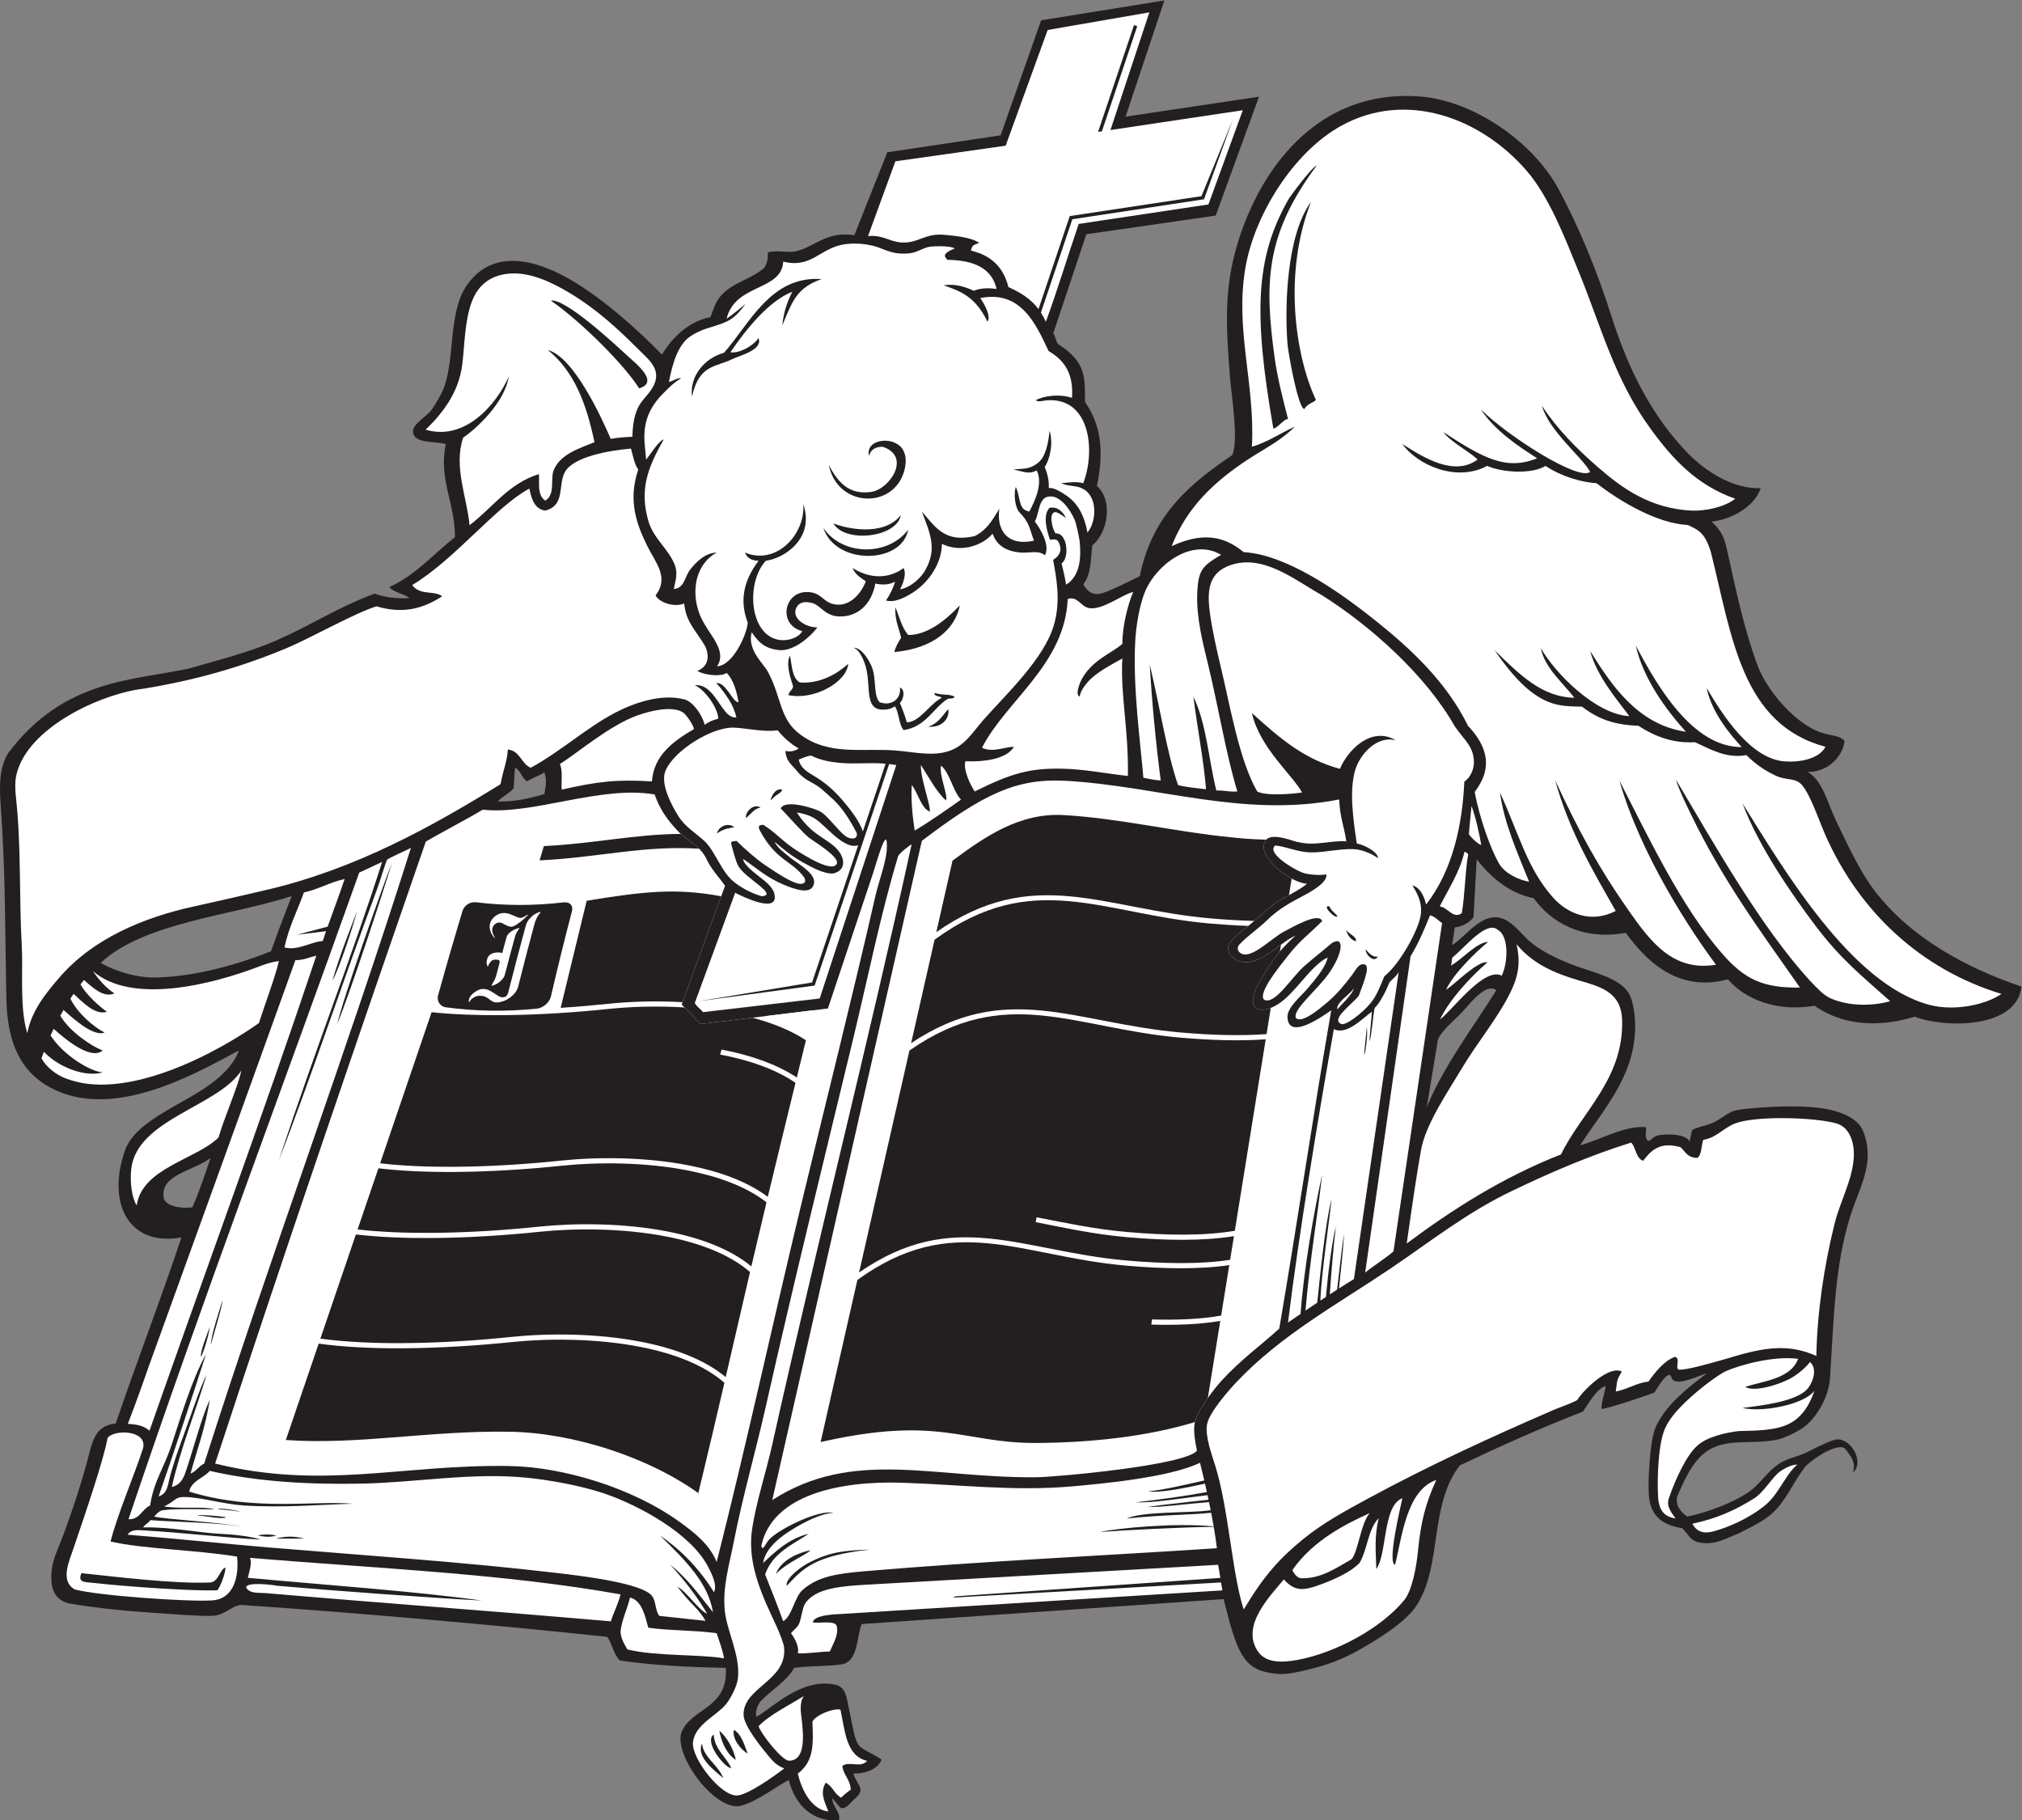
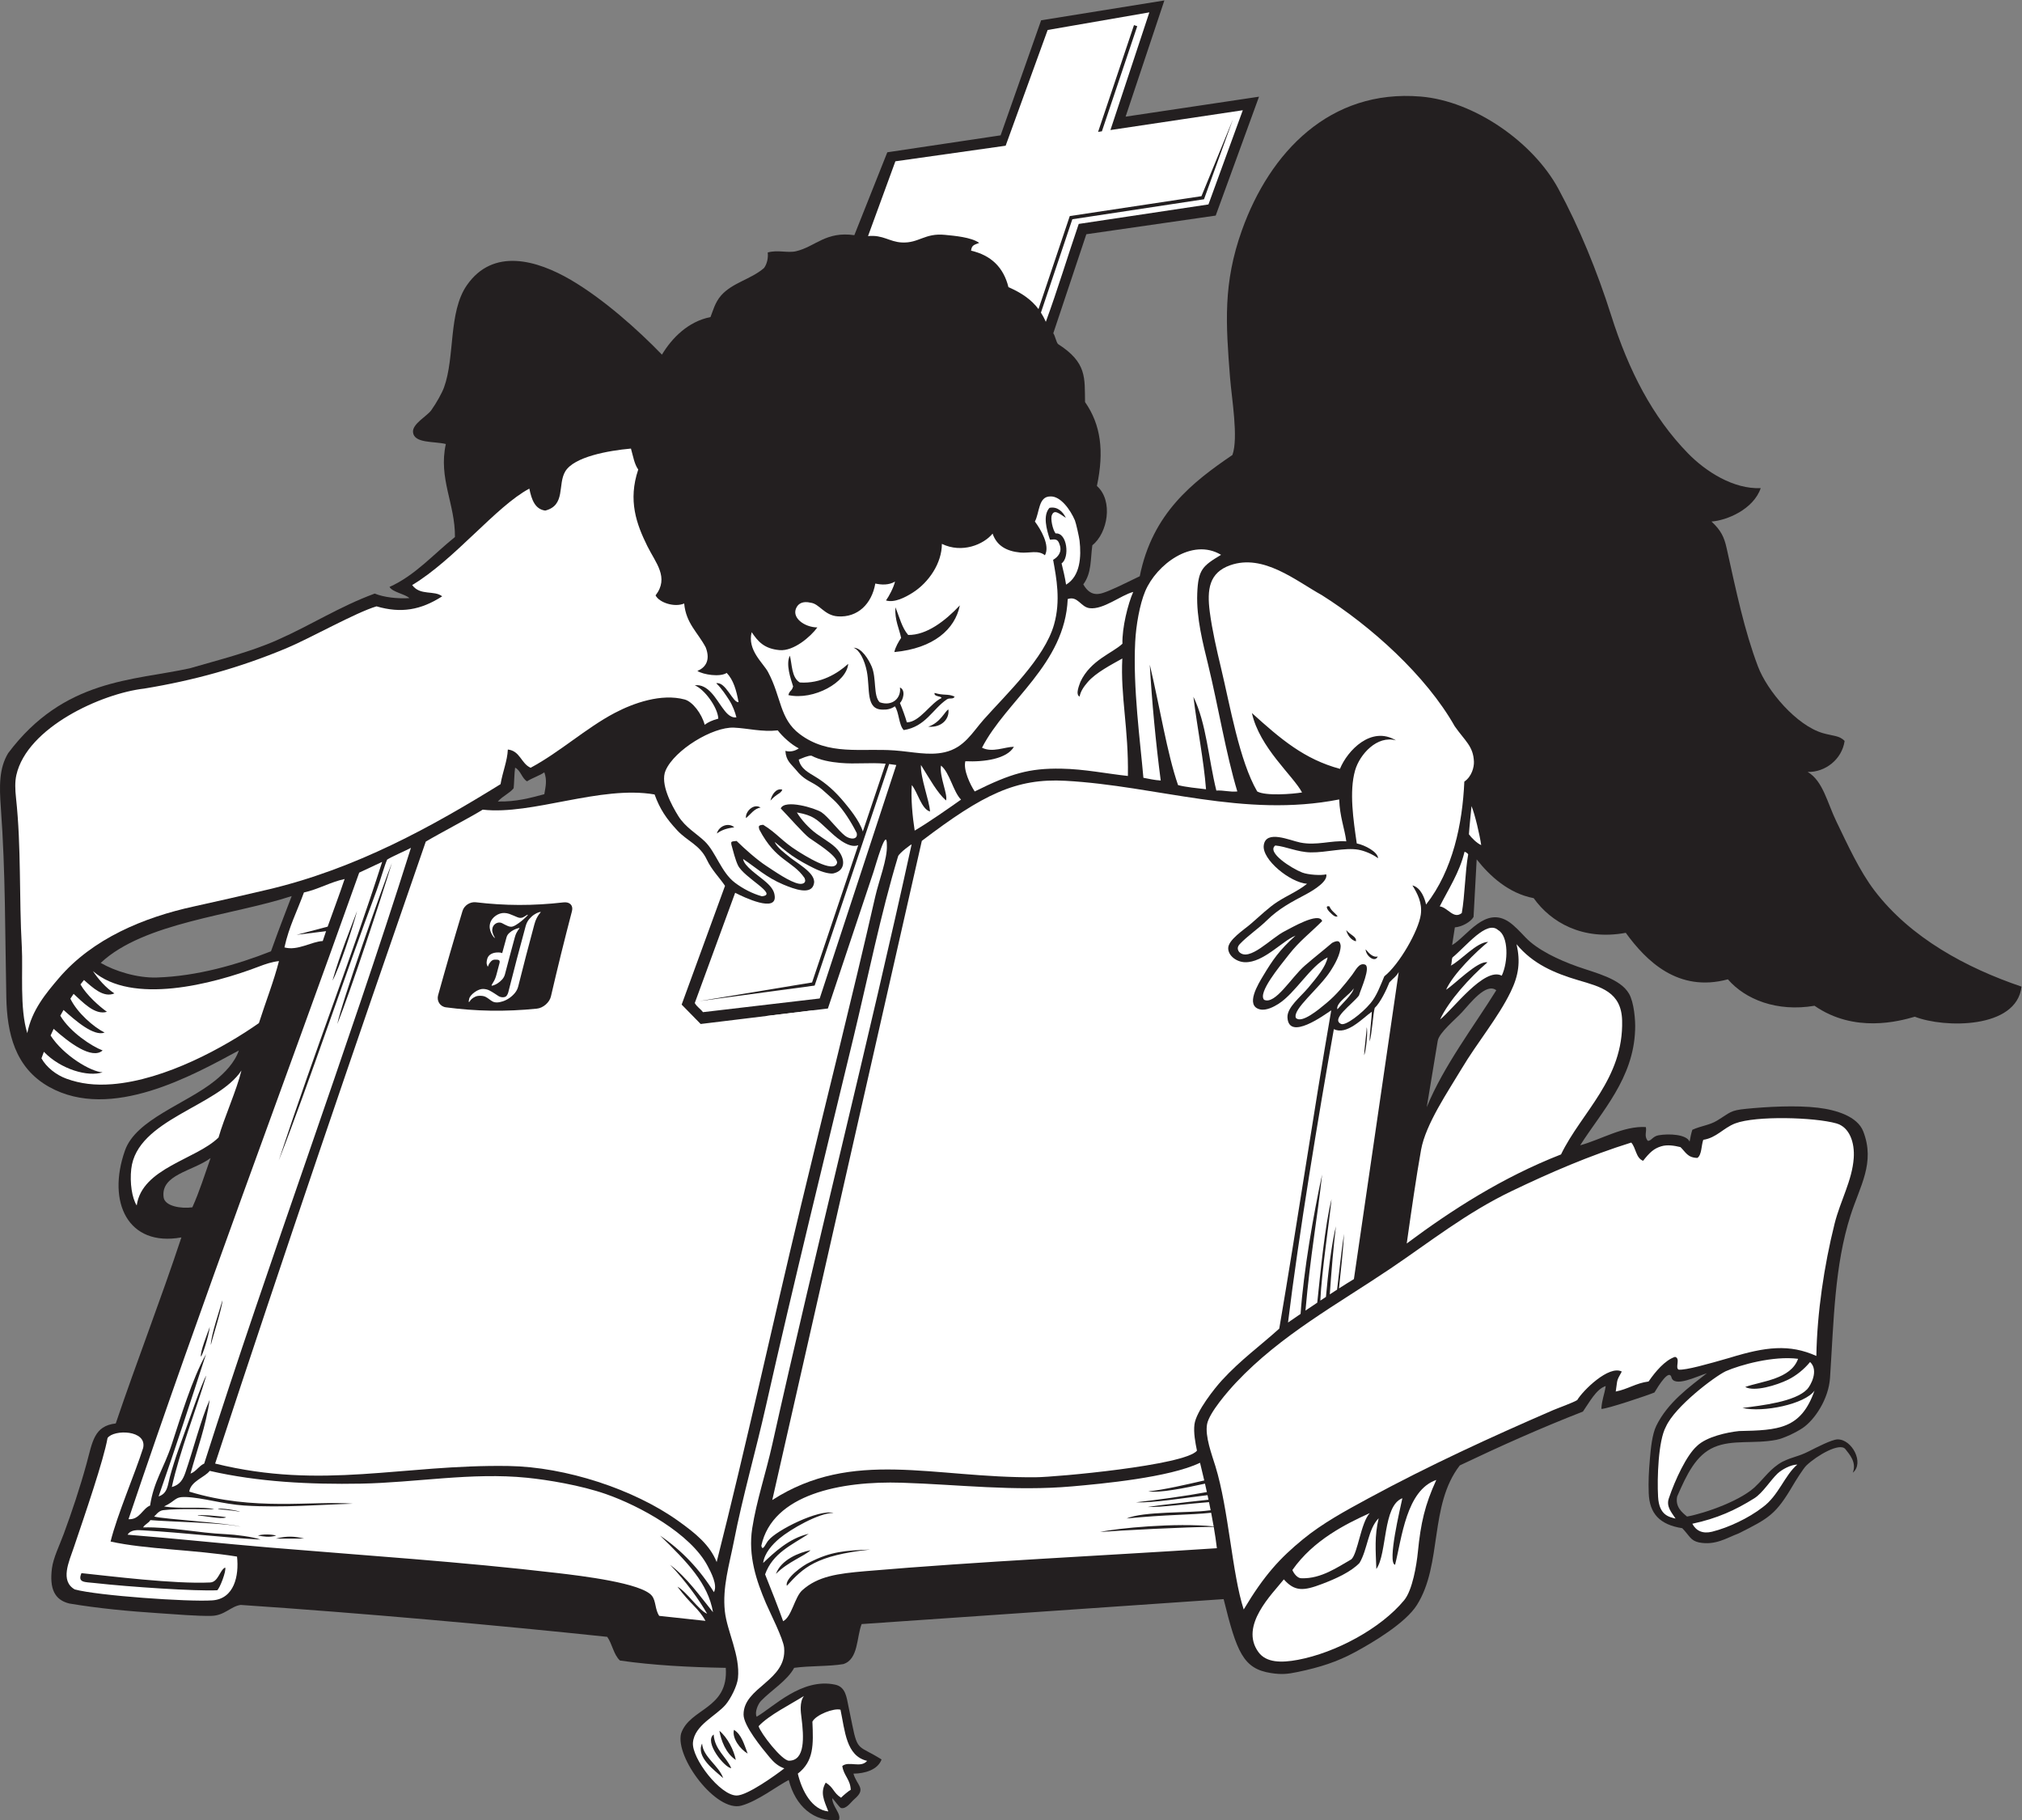
<svg xmlns="http://www.w3.org/2000/svg" viewBox="0 0 783.173 704.987" height="704.987" width="783.173" xml:space="preserve" id="svg2" version="1.1">
  <rect x="0" y="0" width="783.173" height="704.987" fill="#808080" stroke="none" />
  <defs id="defs6" />
  <g transform="matrix(1.333,0,0,-1.333,0,704.987)" id="g10">
    <g transform="scale(0.1)" id="g12">
      <path id="path14" style="fill:#231f20;fill-opacity:1;fill-rule:evenodd;stroke:none" d="m 3383.28,5287.41 -112.65,-337.61 387.66,57.99 -125.86,-345.41 -375.9,-54.22 -96,-287.62 c 4.93,-6.53 8.49,-25.69 13.65,-31.3 85.06,-54.39 77.14,-98.86 78.59,-168.65 45.71,-65.48 56.08,-141.91 34.45,-243.76 48.54,-43.31 30.97,-137.47 -13.24,-172.22 -5.79,-41.9 -1.73,-80.49 -26.29,-113.67 23.1,-40.74 51.27,-27.78 74.84,-18.29 26.77,10.78 67.88,32.07 89.22,41.88 36.73,183.28 153.8,273.67 269.27,352.33 17.84,50.09 -2.14,163.53 -6.98,225.27 -12.24,156.87 -20.61,273.22 34.55,427.58 81,226.59 255.37,410.47 519.21,388.47 155.95,-12.79 326.96,-132.74 400.08,-267.6 59.73,-110.13 113.25,-240.48 153.67,-368.28 50.95,-161.05 120.18,-294.8 222.56,-400.08 52.24,-53.72 133.06,-105.24 211.98,-101.7 -21.29,-62.18 -99.34,-94.02 -143.09,-97.02 27.86,-25.72 37,-45.78 43.89,-76.81 28.49,-128.22 51.74,-240.19 91.24,-344.47 26.88,-70.95 111.71,-170.89 188.11,-193.41 28.77,-8.47 48.74,-6.72 63.6,-22.9 -7.61,-53.34 -56.55,-91.42 -107.33,-89.93 44.45,-26.17 56.72,-88.98 83.47,-144.17 32.14,-66.27 67.05,-143.56 111.29,-201.37 104.52,-136.59 266.11,-223.77 426.58,-278.21 -14.17,-123.9 -225.53,-120.57 -310,-87.43 -45.61,-13.18 -175.19,-48.67 -291.46,31.79 -109.66,-18.53 -201.3,18.5 -251.7,76.85 -145.09,-39.26 -237.85,54.07 -296.74,135.11 -125.77,-23.3 -217.72,30.72 -267.61,100.7 -72.68,13.88 -127.47,64.22 -165.61,112.63 l -9.08,-167.17 c -8.19,-14.76 -34.19,-28.87 -54.31,-30.35 l -7.99,-51.54 c 43.99,26.18 96.28,114.75 165.79,67.02 15.31,-10.51 30.99,-27.32 47.35,-44.53 34.74,-36.49 96.53,-65.52 151.03,-84.78 53.88,-19.03 124.33,-34.93 149.86,-78.84 14.43,-24.81 19.09,-77.38 17.71,-105.26 -4.59,-140.67 -96.6,-236.29 -159.61,-335.21 61.51,16.87 125.94,56.85 190.75,52.99 3.24,-13.44 -5.71,-25.6 5.3,-39.74 9.85,-2.07 14.1,12.85 31.79,15.89 30.5,5.25 81.12,2.75 90.08,-18.54 2.17,11.98 4.53,23.75 7.96,34.45 26.33,11.87 49.63,13.22 71.53,26.5 39.97,24.2 37.13,29.7 84.79,34.44 60.17,5.97 145.21,10.74 208.66,3.16 53.89,-6.44 114.75,-25.23 131.68,-68.89 35.42,-91.34 -9.82,-158.58 -37.2,-244.73 -46.39,-145.79 -48.32,-303.33 -59.39,-471.15 -4.1,-62.38 -45.11,-122.46 -79.48,-145.73 -18.41,-12.46 -54.59,-30.15 -76.84,-34.44 -64.11,-12.37 -127.11,1.51 -180.16,-21.19 -52.89,-22.66 -79.78,-78.99 -107.71,-143.412 -6.03,-29.773 13.93,-46.25 28.76,-58.211 51.32,9.094 163.18,47.805 203.8,92.403 18.07,16.953 39.83,48.7 73.39,66.82 33.52,16.16 43.92,13.66 77.4,30.63 22.04,11.18 65.91,33.76 82.17,34.26 42.29,1.33 79.04,-68.64 44.91,-96.69 11.67,30.66 -10.1,53.57 -21.65,68.5 -16.25,20.31 -82.67,-18.62 -112.91,-47.23 -9.56,-9.05 -32.87,-46.818 -38.99,-57.267 -49.99,-85.254 -69.71,-96.074 -158.28,-140.488 -35.63,-13.282 -67.15,-35.457 -115.16,-26.172 -25.08,5.742 -26,17.812 -48.61,41.355 -65.53,10.215 -95.3,42.485 -97.41,101.946 -1.2,33.836 0.07,60.526 3.39,99.616 2.55,30.02 6.56,71.46 18.63,96.06 33.34,68.02 96.11,112.82 146.89,152.62 -28.68,-8.97 -96.7,-43.11 -103.15,-10.74 -7.33,21.83 -35.36,-22.14 -49.19,-45.18 -15.49,-6.87 -141.28,-49.28 -154.26,-47.61 1.93,28.89 8.41,38.58 12.67,66.3 -27.57,-8.64 -47.63,-47.72 -66.23,-74.19 -123.3,-48.02 -241.61,-101.06 -357.67,-156.33 -89.67,-115.722 -50.01,-286.992 -124.54,-405.371 -32.73,-51.992 -124.93,-107.468 -180.34,-137.382 -52,-28.079 -101.17,-43.887 -166.73,-57.571 -29.32,-6.109 -46.52,-7.722 -76.99,-3.035 -81.18,12.512 -99.64,61.289 -137.69,214.856 l -1051.81,-72.5 c -14.93,-38.086 -9.14,-102.422 -53.2,-116.262 -40.56,-7.063 -98.29,-4.629 -142.86,-10.918 -19.78,-37.012 -67.28,-65.684 -96.38,-96.067 -8.91,-9.296 -19.03,-33.296 -12.58,-45.972 48.74,28.25 131.19,113.64 227.76,93.289 31,-6.524 33.3,-36.211 39.3,-64.649 3.63,-17.277 7.21,-34.621 10.69,-52.058 15.76,-78.977 18.98,-58.906 85.18,-100.715 -11.01,-30.273 -49.17,-41.055 -81.75,-41.184 10.36,-35.554 38.76,-43.218 2.65,-74.175 -10.64,-9.125 -22.94,-29.043 -38.52,-25.801 -4.36,0.895 -20.93,24.551 -25.7,28.828 0.18,-25.012 27.51,-45.664 19.17,-63.969 C 2363.77,-5.852 2311.09,41.902 2291.8,117.285 2255.29,98.066 2202.01,56.16 2154.35,42.773 2081.57,22.324 1961.31,182.41 1979.02,252.285 c 25.34,74.426 138.34,70.098 129.84,190.762 -107.65,1.855 -211.56,7.469 -307.34,21.199 -18.58,16.738 -22.4,48.254 -37.09,68.879 -313.36,33.23 -717.37,69.395 -1065.114,92.734 -28.668,-3.906 -46.714,-30.937 -84.781,-31.789 -41.707,-0.933 -102.387,4.407 -156.328,7.942 -82.449,5.41 -173.012,13.758 -257.062,28 -42.438,10.535 -57.692,42.578 -50.282,101.824 3.821,30.535 21.903,66.66 34.442,100.684 23.093,62.636 46.726,132.722 66.238,204.02 17.328,63.3 21.43,109.25 84.789,116.57 61.672,182.09 130.106,357.42 190.758,540.5 -155.86,-28.05 -216.777,102.82 -164.055,252.24 31.707,91.17 178.028,135.4 262.098,203.49 27,21.87 56.637,51.57 68.883,87.43 C 561.371,2165.3 322.672,2030.28 142.914,2130.79 42.781,2186.8 20.512,2288.11 18.391,2390.45 c -3.918,187.77 -2.144,362.11 -15.906,551.1 -4.676,64.33 -5.254,114.95 21.203,158.97 162.004,216.13 362.644,210.34 527.254,246.41 83.5,24.24 174.879,46.96 254.356,82.13 101.832,45.08 179.512,96.79 283.503,135.12 26.82,-10.87 64.36,-15.19 100.67,-13.24 -11.29,11.74 -49.23,17.15 -57.63,32.57 73.66,32.78 128.41,95.56 190.11,144.95 0.79,96.81 -48.54,169.61 -26.49,270.25 -34.08,8.38 -92.42,1.2 -95.39,34.44 -2.14,24.13 40.84,46.59 53,63.59 14.9,20.86 31.24,50.15 37.09,66.24 32.22,88.6 12.2,218.58 66.23,296.75 76.28,110.3 204.04,73.2 302.05,15.9 94.64,-55.34 195.27,-145.12 264.95,-217.27 29.21,48.52 76.18,96.31 141.05,109.14 6.61,15.95 12.69,42.29 31.17,63.08 33.03,37.15 86.61,46.61 124.53,79.49 9.08,12.57 12.5,30.47 10.6,45.04 28.71,8.44 57.91,-2.15 82.64,3.74 55.85,13.32 85.94,58.53 169.07,46.6 l 95.79,240.79 329.25,49.24 117.72,334.27 358.07,57.66 z m 762.38,-3215.48 31.82,192.31 c 3.46,23.96 51.56,62.7 71.09,84.07 23.23,25.39 69.84,86.58 99.14,63.33 -62.07,-100.44 -153.24,-219.8 -202.05,-339.71 z M 847.539,2685.29 c -11.953,-32.03 -31.289,-79.75 -60.137,-160.43 -97.75,-38.56 -214.57,-72.44 -331.843,-76.13 -57.438,-1.79 -122.02,18.72 -162.961,42.4 125.625,117.83 382.261,137.47 554.941,194.16 z M 558.891,1781.05 c -32.414,-4.62 -79.965,3.12 -83.477,29.02 -8.996,66.42 83.723,75.34 136.465,114.06 -17.145,-48.2 -32.559,-98.15 -52.988,-143.08 z m 937.819,1277.21 c 15.91,-7.05 19.92,-31.44 34.77,-39.55 13.14,8.93 37.35,16.87 50.13,26.17 8.37,-23.65 3.87,-40.15 0,-63.59 -41.2,-10.91 -81.81,-22.4 -135.13,-21.19 15.95,17.28 33.59,23.2 45.99,38.48 1.55,12.75 1.89,44.65 4.24,59.68 v 0" />
      <path id="path16" style="fill:#ffffff;fill-opacity:1;fill-rule:evenodd;stroke:none" d="m 3339.63,5252.81 -113.07,-341.9 384.58,57.53 -99.78,-273.67 -376.92,-56.61 c -32,-93.4 -61.88,-192.71 -95.59,-284.41 -4.21,9.57 -8.92,18.44 -14.24,26.72 l 91.22,271.24 379.66,57.62 2.96,0.45 1,2.82 83.06,229.3 -91.47,-223.15 -382.62,-57.79 -90.9,-270.28 c -19.98,26.57 -47.6,46.58 -87.3,63.75 -14.17,57.37 -50.41,92.67 -108.63,105.98 1.81,16.73 9.67,16.94 23.69,22.63 -23.53,16.72 -72.3,20.59 -99.34,23.31 -59.23,6.01 -75.76,-24.7 -125.72,-22.1 -36.22,1.89 -54.38,22.79 -98.03,18.55 l 79.49,217.26 320.4,45.31 122.06,336.22 295.49,51.22 z m -148.95,-347.26 104.32,310.23 9.46,-3.16 -102.71,-305.42 -11.07,-1.65 z M 2424.55,2752.01 c 28.55,7.98 31.88,34.43 15.5,59.71 -14.47,22.35 -39.41,34.32 -66.81,54.18 -23.68,17.17 -45.46,41.8 -57.72,62.4 47.96,-8.74 56.78,-19.19 91.28,-51.25 14.21,-13.19 57.75,-56 86.95,-43.86 l -134.12,-398.84 -327.77,-54.15 332.19,44.69 3.06,0.43 0.98,2.93 215.46,640.68 c 6.69,-0.73 13.6,-1.66 20.77,-2.85 l -222.56,-678.29 -339.13,-39.73 c -7.17,9.62 -17.92,15.64 -23.85,26.49 l 117.35,320.33 c 22.85,-11.74 124.84,-61.25 114.44,-5.88 -1.84,12.4 -10.25,24.39 -25.25,37.42 -23.41,20.31 -63.39,45.53 -66.12,66.76 35.77,-23.93 67.58,-53.68 116.59,-74.19 31.5,-13.19 83.48,-33.19 89.57,3.88 5.23,31.13 -55.54,60.7 -77.94,81.29 -2.93,2.7 -30.69,22.77 -36.19,38.39 10.19,-8.16 30.2,-25.89 49.99,-39.63 22.48,-15.6 45.26,-27.3 63.17,-36.29 27.06,-13.57 51.82,-18.4 60.16,-14.62 z m 82.57,120.94 c -9.55,31.94 -42.67,71.03 -53.82,84.5 -26.49,32 -51.86,54.44 -81.56,72.92 -21.72,13.52 -45.08,24.14 -50.92,51.6 9.19,3.5 27.19,12.01 36.95,11.21 24.55,-12.88 55.22,-18.47 83.69,-20.96 46.63,-4.08 83.89,1.69 131.9,-2.3 l -66.24,-196.97 v 0" />
      <path id="path18" style="fill:#ffffff;fill-opacity:1;fill-rule:evenodd;stroke:none" d="m 3548.01,3676.76 c -53.99,-32.58 -66.43,-42.55 -69.21,-112.24 -2.86,-71.54 17,-146.45 31.66,-207 30.02,-123.92 51.61,-258.08 84.79,-368.28 -23.26,-2.06 -38.5,3.89 -60.94,2.65 -23.3,94.16 -28.36,193.43 -66.68,272.58 11.63,-93.23 30.34,-186.25 36.67,-268.83 -23.65,2.84 -60.61,6.32 -81.27,12.15 -31.92,91.92 -52.86,227.18 -82.14,349.73 6.06,-106.1 17.41,-226.77 31.8,-336.48 -18.28,1.15 -34.03,4.82 -50.35,7.94 -9.21,106.52 -30.63,261.02 -23.84,394.78 2.45,48.21 13.1,109.19 29.11,147.2 32.47,77.06 135.96,156.31 220.4,105.8 z m -813.86,-612.3 c 25.58,-20.34 35.36,-75.87 58.29,-98.87 -36.26,-25.68 -90.03,-63.43 -134.67,-90.09 -6.41,40.77 -11.39,95.37 -8.41,132.29 17.12,-20.35 27.81,-69.8 53,-76.84 -1.72,31.44 -28.34,98.29 -26.41,135.31 26.61,-42.44 46.96,-80.1 72.79,-103.19 6.39,15.94 -19.84,70.37 -14.59,101.39 v 0" />
      <path id="path20" style="fill:#ffffff;fill-opacity:1;fill-rule:evenodd;stroke:none" d="m 4275.72,2946.71 c 9.75,-22.93 24.08,-84.69 28.17,-113.28 -12.43,5.24 -28.23,21.06 -35.67,31.29 1.21,20.86 5.67,61.74 7.5,81.99 v 0" />
      <path id="path22" style="fill:#ffffff;fill-opacity:1;fill-rule:evenodd;stroke:none" d="M 2648.83,2835.31 C 2524.15,2265.09 2372.21,1667.9 2243.98,1092.18 c -18.5,-83.12 -45.91,-163.977 -58.28,-243.75 -12.45,-80.332 12.55,-153.352 39.75,-217.27 11.81,-27.769 50.66,-103.672 52.98,-129.832 8.53,-96.406 -118.06,-113.762 -117.89,-194.109 0.07,-32.383 52.68,-96.543 75.5,-123.828 12.38,-14.789 24.29,-25.825 42.96,-32.434 -25.27,-19.629 -107.28,-78.672 -138.34,-78.848 -48.01,-0.262 -131.06,108.196 -127.18,153.672 4.36,51.172 67.23,77.364 95.15,110.508 14.4,17.102 33.21,53.594 35.66,76.973 6.92,66.074 -31.73,135.566 -38.08,194.062 -7.55,69.649 12.89,135.012 26.06,202.383 26.08,133.516 63.13,260.373 93.18,393.763 80.66,358.15 168.86,715.67 254.35,1070.4 43.46,180.36 79.02,358.7 129.83,527.26 4.16,10.06 39.05,35.8 39.2,34.18 z M 2318.18,135.691 c 46.82,36.235 45.33,83.625 42.39,151.036 10.44,20.168 62.35,40.019 81.59,34.699 13.11,-61.961 16.39,-134.551 77.38,-148.633 -18.54,-22 -52.78,0.652 -72.13,-14.922 4.23,-28.445 23,-38.074 24.62,-69.148 -6,-2.844 -24.04,-18.418 -28.28,-23 -23.47,15.391 -19.93,28.348 -44.43,43.879 -16.66,-28.555 -5.59,-50.317 7.51,-83.762 -47.92,5.066 -76.82,59.863 -88.65,109.851 z m -113.93,137.786 c 29.62,32.207 93.9,63.82 131.73,87.824 -13.64,-17.961 -8.99,-48.164 -7.18,-62.617 7.11,-56.719 11.11,-125.239 -36.3,-125.403 -20.55,-0.066 -82.56,79.934 -88.25,100.196 z m -31.8,-79.485 c -10.09,26.106 -17.37,55.051 -39.74,68.891 -6.57,-23.547 18.01,-56.535 39.74,-68.891 z m -34.44,-18.543 c -5.36,28.352 -24.41,65.547 -47.7,84.778 4.82,-27.61 18.25,-65.317 47.7,-84.778 z m -13.25,-23.847 c -14.29,33.41 -48.08,53.117 -51.11,97.773 -29.19,-21.453 32.46,-97.227 51.11,-97.773 z m -23.4,-28.957 c -13.12,37.226 -58.42,61.046 -61.38,100.5 -18.62,-39.446 36.89,-78.309 61.38,-100.5 v 0" />
      <path id="path24" style="fill:#ffffff;fill-opacity:1;fill-rule:evenodd;stroke:none" d="m 4363.61,2454.04 c -51.01,26.59 -143.2,-99.74 -179.3,-127.3 25.14,54.32 86.12,121.69 137.59,165.94 -27.33,6.67 -97.39,-66.08 -120.02,-79.42 20.76,46.36 88.15,111.19 122.12,138.87 -33.88,-0.7 -79.53,-54.79 -108.77,-68.95 4.18,5.53 1.84,17.59 5.31,23.85 38.87,31.7 99.45,109.65 132.48,79.47 30.81,-17.27 29.65,-92.03 10.59,-132.46 z M 701.547,2178.54 c -13.309,-55.77 -50.578,-138.21 -66.524,-194.63 -65.39,-64.25 -222.394,-88.36 -237.757,-197.48 -13.891,21.88 -20.348,65.82 -15.895,105.9 16.051,144.57 251.625,181.28 320.176,286.21 z m -431.453,288.73 c 113.379,-98.45 346.504,-38.66 482.215,13.26 18.98,7.26 37.828,13.68 58.289,15.9 -14.743,-58 -39.028,-119.64 -58.289,-180.17 -99.243,-69.71 -272.028,-165.36 -426.571,-177.52 -50.187,-3.94 -92.008,1.25 -132.48,15.9 -29.969,10.85 -58.492,33.36 -72.793,59.24 2.316,6.47 4.664,12.81 7.035,19.02 49.27,-51.31 128.633,-73.85 170.664,-59.52 -33.406,0.9 -113.551,48.55 -151.168,106.82 2.965,6.65 5.942,13.11 8.934,19.41 44.453,-40.15 111.558,-90.42 142.238,-62.77 -32.082,12.12 -94.707,53.45 -122.934,100.89 3.121,5.77 6.231,11.32 9.329,16.73 35.433,-31.57 87.816,-77.47 119.437,-65.73 -32.414,16.34 -79.754,57.61 -99.48,98.49 3.152,4.86 6.273,9.55 9.343,14.03 25.41,-22.64 61.125,-62.93 96.864,-52.23 -21.7,15.52 -59.055,48.19 -76.938,79.63 3.516,4.54 6.926,8.82 10.227,12.83 25.726,-22.6 56.941,-52.5 88.41,-38.95 -25.43,16.4 -47.145,41.97 -62.332,64.74 z M 1833.32,3985.46 c 6.41,-22.53 9.8,-44.94 21.19,-60.94 -30.32,-89.94 -5.09,-158.68 26.49,-222.56 23.93,-48.37 64.12,-91.07 23.86,-143.07 10.5,-21.05 55.28,-35.57 83.13,-23.52 5.43,-57.94 38.98,-83.1 62.58,-127.51 15.14,-39.21 -2.47,-59.45 -24.2,-68.47 17.43,-10.96 66.05,-18.48 85.15,-5.71 19.65,-20.09 28.34,-51.14 34.44,-84.79 -16,-3.25 -37.5,60.48 -64.81,54.74 15.58,-14.68 29.46,-36.32 37.45,-48.72 10.55,-16.39 17.32,-35.22 21.19,-50.28 -19.34,-2.82 -32.52,16.89 -41.02,28.3 -17.56,23.59 -40.97,69.99 -80.05,64.75 27.48,-10.98 66.8,-63.42 68.47,-96.8 -18.45,-5.14 -29.56,-10.26 -39.6,-17.9 -8.46,32.1 -35.23,67.32 -58.21,73.5 -67.76,18.2 -148.46,-10.18 -203.76,-39.38 -82.87,-43.76 -159.55,-113.92 -243.76,-158.97 -27.68,12.07 -30.38,49.1 -66.23,52.99 -1.42,-33.29 -15.14,-64.68 -21.2,-100.69 -195.68,-120.91 -419.32,-246.57 -680.93,-307.33 -74.328,-17.27 -138.703,-32.36 -209.312,-47.71 -146,-31.68 -295.122,-93.53 -393.231,-208.59 -36.934,-43.32 -78.769,-93.03 -91.633,-159.68 -22.551,71.15 -12.156,182.8 -15.895,250.08 -8.285,145.12 -1.246,288.44 -16.883,433.29 -2.562,23.74 -3.477,46.67 0.988,66.44 31.352,138.98 248.125,237.15 371.488,251.22 143.262,23.55 276.196,60.07 412.77,117.07 69.246,28.9 202.707,104.41 262.307,121.87 70.86,-20.74 128.51,-10.99 190.76,29.15 -23.31,18.35 -63.73,0.87 -87.22,32.69 123.94,74.31 244.05,229.05 340.47,280.21 6.52,-32.48 16.62,-59.8 46.15,-63.85 60.18,15.28 35.51,76.23 58.28,113.93 25.61,42.38 124.62,60.28 190.78,66.24 z M 3730.37,700.051 c 31.99,-35.676 57.02,-33.867 111.28,-13.242 40.35,15.332 83.76,35.078 108.63,60.933 23.27,38.559 24.76,98.891 55.64,129.824 -12.44,-52.988 -8.62,-92.168 -6.72,-147.398 31.89,45.262 18.3,184.109 75.61,205.691 -5.79,-28.046 -44.45,-187.832 -21.2,-193.41 19.86,78.254 32.48,216.391 119.81,246.535 -33.09,-72.265 -45.22,-124.929 -53.56,-209.453 -3.67,-37.109 -15.56,-110.578 -39.75,-139.902 -68.34,-82.852 -199.94,-152.891 -309,-173.313 -48.21,-9.019 -91.84,-8.496 -114.39,22.297 -56.32,76.883 40.58,169.492 73.65,211.438 z M 5277.7,1349.19 c -78.15,35.24 -147.97,26.67 -251.7,-5.3 -62.55,-18.05 -127.5,-36.44 -148.38,-34.45 -11.18,5.25 6.31,33.12 -10.6,37.09 -29.31,-9.67 -57.32,-43.26 -76.83,-71.54 -36.85,-4.66 -60.48,-22.54 -95.39,-29.14 5.62,35.13 0.72,28.23 17.56,58.04 -37.56,19.47 -113.28,-55.48 -129.47,-82.85 -11.64,-7.43 -57.73,-23.91 -70.69,-29.54 -182.07,-78.95 -358.73,-159.98 -535.42,-255.641 -68.98,-37.351 -133.9,-72.714 -190.76,-119.226 -67.37,-55.078 -112.72,-104.66 -172.22,-204.028 -33.92,104.083 -43.44,290.2 -82.14,415.985 -10.34,33.59 -30.79,87.27 -24.3,122.46 6.19,33.42 61.41,96.66 84.58,121.24 130.36,138.24 293.47,226.43 448.33,330.85 114.96,77.52 220.5,162.04 352.82,225.41 110.96,53.16 224.61,102.49 346.75,140.62 13.92,-15.24 13.29,-45 34.44,-52.99 19.36,24.5 31.49,35.83 53.01,42.2 17.88,5.31 38.02,1.82 55.63,-2.45 14.93,-14.21 20.43,-30.83 49.04,-31.36 13,8.2 11.43,37.12 17.2,52.56 38.68,5.91 58.37,34.62 92.73,47.67 60.24,22.9 231.12,17.9 294.09,0 38.24,-10.85 53.47,-55.5 50.35,-100.67 -4.52,-65.27 -38.93,-123.97 -55.65,-190.76 -30.52,-122.02 -50.78,-259.32 -52.98,-384.18 z m -53.06,-8.28 c -21.22,-59.52 -105.45,-64.8 -153.6,-81.81 26.5,-14.78 90.92,4.74 124.52,21.19 23.3,11.41 46.43,29.94 63.95,51.38 26.44,-24.85 0.78,-69.63 -8.49,-79.23 -35.05,-36.33 -130.85,-46.97 -187.94,-54.29 59.43,-14.11 181.58,10.93 209.31,50.36 -39.27,-111.77 -104.48,-115.16 -219.37,-117.49 -34.13,-3.55 -94.74,-16.47 -122.36,-43.62 -30.16,-26.77 -63.39,-98.013 -81.63,-152.107 -8.07,-23.938 7.99,-40.625 19.64,-58.566 -17.95,4.582 -48.02,8.839 -50.82,63.593 -3.04,52.989 0.5,163.07 22.79,203.35 25.86,58.18 139.5,144.42 173.58,161.09 42.41,18.62 138.94,45.38 210.42,36.15 z m -2.2,-307.28 c -36.74,-30.69 -54.49,-90.692 -101.06,-124.275 -40.5,-31.484 -99.57,-59.152 -146.72,-70.808 -26.83,-6.652 -46.29,2.246 -57.3,23.125 72.64,15.469 125.75,39.976 179.94,73.887 24.58,15.379 47.2,52.671 67.84,72.141 11.58,10.92 37.92,25.82 57.3,25.93 z M 4406.6,2545.48 c 47.21,-57.29 110.22,-84.18 179.57,-104.69 64.06,-18.95 124.92,-33.32 127.17,-116.58 4.62,-170.29 -118.37,-267.07 -177.52,-389.48 -170.18,-66.5 -317.79,-161.46 -448.33,-258.79 13.87,98.09 27.78,194.22 41.65,272.1 13.36,75.02 79.61,171.39 117.88,235.75 44.84,75.35 106.41,148.74 142.64,223.59 23.24,48 28.54,86.96 16.94,138.1 v 0" />
      <path id="path26" style="fill:#ffffff;fill-opacity:1;fill-rule:evenodd;stroke:none" d="m 4255.37,2813.79 c 3.08,0.43 10.13,-5.24 10.72,-7.3 -9.18,-50.88 -9.51,-119.14 -18.62,-170.47 -23.9,-19.13 -40.38,16.11 -64.03,19.37 24.76,49.43 57.61,98.54 71.93,158.4 z m -3254.01,-78.9 c -15.583,-46.99 -32.993,-92.16 -49.329,-138.41 l -90.144,-23.69 85.547,10.55 c -3.289,-9.47 -6.516,-19.01 -9.661,-28.62 -32.964,-1.61 -72.796,-29.13 -111.281,-18.55 13.242,60.95 36.961,105.14 56.617,159.67 41.465,8.87 76.731,30.22 118.251,39.05 z M 321.293,810.039 c 100.934,-22.617 242.785,-23.508 367.422,-43.75 6.305,-55.742 -8.254,-122.781 -71.535,-127.18 -70.114,-4.863 -334.231,13.75 -400.075,31.797 -43.125,24.934 -16.777,80.102 -2.656,121.875 32.77,96.914 86.668,253.719 98.035,317.939 17.715,25.6 115.7,24.16 103.336,-29.14 -23.382,-73.77 -75.332,-193.982 -94.527,-271.541 z M 610.57,691.074 c -103.933,-5 -291.449,18.567 -373.91,27.141 -11.941,-28.442 9.57,-25.488 38.731,-28.762 102.172,-11.476 294.968,-24.023 355.629,-20.996 7.296,4.656 27.3,56.633 23.253,66.035 -15.89,-7.187 -19.71,-42.273 -43.703,-43.418 z m 3316.05,67.324 c -39.4,-22.414 -87.71,-56.867 -144.36,-55.046 -11.85,-0.832 -22.79,13.601 -27.01,23.906 60.94,87.008 155.18,133.797 224.81,165.34 -25.88,-27.762 -34.81,-117.207 -53.44,-134.2 v 0" />
-       <path id="path28" style="fill:#ffffff;fill-opacity:1;fill-rule:evenodd;stroke:none" d="M 4190.21,2607.08 4049,1653.04 c -16.16,-15.2 -69.24,-49.7 -82.28,-61.78 l 131.87,919.21 c 22.65,36.53 41,80.06 56.6,119.01 15.7,-3.94 22.32,-14.78 35.02,-22.4 z M 434.359,1131.93 c -12.046,10.18 -25.242,18.05 -62.929,20.02 35.273,91.59 51.308,140.62 60.289,165.43 141.926,392.24 287.074,792.68 426.566,1181.69 24.828,-0.09 40.813,8.66 60.938,13.25 C 766.133,2054.25 595.242,1591.05 434.359,1131.93 Z M 1802.86,656.555 c -5.71,-27.082 -20.75,-53.672 -27.84,-78.391 -328.74,28.621 -669.11,53.313 -1004.168,82.141 -16.668,1.441 -44.879,-2.793 -55.641,15.906 0.32,17.527 75.473,8.23 90.082,5.293 165.66,-14.539 427.487,-33.738 594.897,-42.981 -192.31,26.985 -453.432,45.137 -679.917,66.055 1.118,9.094 13.704,42.348 5.961,57.961 356.626,-30 736.656,-45.137 1076.626,-105.984 z m 80.79,-96.926 c 59.43,-8.66 129.87,-6.707 198.73,-15.899 6.1,-18.613 18.25,-51.347 21.31,-73.015 -69.33,12.137 -196.04,5.379 -280.86,25.848 -9.72,17.332 -21.52,37.058 -19.4,55.539 3.31,28.816 20.69,66.914 27.23,95.211 34.72,-8.551 43.69,-53.719 52.99,-87.684 z m 894.11,91.309 c -1.76,0 -7.4,-3.879 -9.17,-3.879 l 779.29,44.074 3.93,-23.067 -1111.76,-68.703 c -31.04,-1.582 -73.89,-5.015 -78.38,-23.64 6.68,-5.489 65.59,7.312 69.62,-11.192 5.53,-25.343 -7.5,-44.875 -20.12,-74.109 -22.47,0.398 -68.96,-6.945 -92.99,-4.984 4.46,17.621 -7.85,42.98 -19.89,57.968 13.03,15.617 20.6,17.805 25.19,32.121 7.18,22.411 8.56,45.567 18.54,58.282 30.58,38.945 94.96,46.269 171.66,50.605 l 1025.92,58.035 6.28,-38.074 -768.12,-53.437 v 0" />
-       <path id="path30" style="fill:#ffffff;fill-opacity:1;fill-rule:evenodd;stroke:none" d="m 1979.03,4189.48 c -9.23,2.83 -25.47,-8.77 -35.33,-10.4 10.09,52.59 25.83,107.59 61.84,132.27 14.48,9.98 33.73,18.53 50.33,23.85 64.74,19.1 76.8,25.53 110.42,70.5 -34.84,-29.61 -54.82,-42.79 -54.95,-42.84 24.87,102.69 159.74,79.44 164.45,165.75 83.26,-20.22 106.14,39.23 177.51,50.35 34.09,5.3 77.18,0.06 103.33,-10.6 31.14,-12.7 50.81,-19.17 86.01,-15.64 23.02,2.46 40.13,16.85 60.58,19.42 10.72,1.35 57.17,3.33 71.06,-5.2 -41.17,-16.63 -27.82,-25.12 -21.58,-33.02 74.83,-1.13 129.05,-22.87 143.07,-84.79 -23.52,3.53 -47.7,2.73 -66.24,-5.3 -20.44,9.68 -51.78,21.68 -87.43,15.9 52.03,-17.75 92.06,-34.28 127.29,-105.27 11.77,15.13 -12.19,56.99 -21.31,68.17 117.72,24.05 161.74,-74.93 198.72,-153.67 40.47,-23.99 73.47,-59.35 68.11,-136.16 -36.36,12.16 -81.59,6.3 -105.21,-6.92 6.92,-6.34 22.32,-0.65 34.44,0 125.54,6.78 138.96,-150.11 103.34,-241.1 -17.89,5.68 -44.9,1.91 -63.59,0 19.85,-9.78 43.63,-5.65 61.17,-15.44 46.03,-22.39 41.05,-97.06 14.66,-127.82 -7.11,42.37 -24.82,83.42 -61.41,107.66 -9.17,6.07 -35.85,24.68 -50.97,21.58 1.43,22.91 -4.38,42.42 -11.7,61.58 12.46,16.54 26.44,65.38 14.13,104.95 -3.62,-36.11 -11.23,-76.41 -34.77,-94.22 -25.76,-19.5 -42.87,-15.14 -69.63,-18.35 32.07,-7.33 44.91,-14.35 66.99,-2.85 19.29,-38.05 -6.17,-90.08 -21.21,-119.23 -33.17,3.92 -25,41.07 -39.73,71.54 -6.6,-23.5 -1.43,-58.87 9.52,-72.63 30.92,-30.81 30.17,-48.4 43.46,-83.69 -79.24,-17.33 -109.26,32.87 -100.68,92.73 -21.69,-36.41 -38.03,-62.65 -71.54,-79.48 -84.68,-19.18 -111.79,22.3 -153.66,71.53 24.95,-65.57 44.45,-108.3 10.59,-169.57 -11.89,-22.02 -42.07,-50.85 -73.44,-56.66 7.69,16.21 19.33,44.07 9.85,61.96 -27.92,-21.17 -81.83,-41.14 -148.38,0 7.74,-18.71 25.05,-29.39 38.76,-38.64 -16.46,-41.76 -53.61,-79.16 -99.69,-64.69 -26.42,8.3 -32.14,34.25 -73.3,33.61 -66.54,-1.03 -81.62,-96.04 -11.96,-113.42 -8.79,-18.26 -38.82,-28.81 -63.12,-26.17 -91.14,9.92 -101.68,167.72 -42.38,230.51 55.37,7.38 142.32,66.23 108.62,164.27 6.44,-88.67 -79.51,-178.64 -169.57,-140.42 6.04,-15.17 18.43,-23.97 39.75,-23.85 -49.68,-65.49 -52.59,-124.47 -31.56,-179.71 -2.12,-34.53 -43.38,-125.16 -89.22,-127.05 28.68,41.27 -16.81,87.4 -35.54,121.29 -43.68,69.73 -37.15,169.51 34.45,209.32 -32.68,-1.21 -58.29,-25.67 -77.18,-49.83 -16.16,-20.66 -15.57,-53.42 -47.36,-56.16 4.32,23.87 14.28,46.2 0,76.84 -20.83,44.71 -59.88,71.6 -74.19,121.88 -25.11,88.26 -3.53,151.3 45.04,235.81 -14.85,-4.12 -35.91,-39.66 -51.23,-58.55 -3.26,50.47 -21.88,113.38 40.64,183.07 28.39,30.15 42.68,42.34 60.93,53 z m 124.53,74.18 c -55.07,-14.81 -100.57,-67.07 -92.72,-127.18 20.2,93.49 68.37,85.09 116.57,108.64 23.03,11.25 90.32,26.84 76.54,61.52 -15.73,-24.12 -58.15,-45.71 -81.54,-41.35 42.79,63.19 110.06,148.55 179.87,175.89 -14.29,-28.1 -25.59,-59.19 -29.15,-98.03 29.3,71.99 42.83,109.7 114.28,134.8 -149.18,10.35 -209.91,-131.75 -283.85,-214.29 z m 513.45,-368.73 c 9.57,17.02 21.69,52.98 9.81,80.39 -18.15,48.68 -113.35,42.34 -101.98,-11.06 6.29,20 19.84,26.05 39.74,26.5 84.97,-27.87 20.36,-123.65 -32.9,-131.18 -62.05,-8.78 -94.9,23.47 -123.42,78.19 22.39,-112.64 160.37,-128.86 208.75,-42.84 z M 2421.5,3768.2 c 33.85,-58.75 184.54,-41.23 196.07,23.85 -51.05,-63.89 -160.84,-38.58 -196.07,-23.85 z m 217.27,-18.54 c -60.04,-78.75 -192,-75.21 -246.41,5.29 35.48,-109.22 228.2,-105.73 246.41,-5.29 v 0" />
      <path id="path32" style="fill:#ffffff;fill-opacity:1;fill-rule:evenodd;stroke:none" d="m 1968.44,678.848 c 37.91,-51.653 61.17,-62.149 81.42,-99.317 -38.97,4.231 -93.65,10.254 -134.41,14.539 -12.59,18.821 -9.08,43.078 -21.2,58.293 -29.62,37.168 -204.63,57.891 -275.55,66.239 -277.5,32.597 -558.68,50.878 -837.255,74.179 -128.281,10.735 -283.672,27.082 -410.668,37.102 9.391,15.539 30.578,13.508 44.059,12.715 124.172,-7.254 239.699,-21.563 342.293,-26.875 -22.371,8.078 -73.434,14.504 -101.16,15.711 -82.625,3.578 -157.379,21.515 -240.149,19.64 5.059,9.071 15.891,12.371 21.196,21.192 53.707,-4.825 216.964,-7.508 262.824,-19.512 -33.438,11.18 -223.879,22.019 -252.223,29.988 3.035,1.074 12.102,16.594 26.192,18.391 48.105,6.14 142.453,1.113 148.671,2.93 -36.125,8.945 -95.726,-0.293 -145.722,7.949 35.863,16.843 29.801,28.449 63.086,27.336 48.886,-1.633 109.379,-20.852 170.066,-24.68 112.746,-7.148 223.977,2.742 315.29,5.281 -117.903,9.426 -286.993,-22.715 -475.274,35.102 4.121,30.332 46.601,42.398 59.308,60.289 140.555,-32.227 290.778,-39.805 439.816,-37.086 158.63,2.879 321.48,33.326 482.47,17.078 58.98,-5.937 155.54,-21.699 228.97,-47.336 97.98,-34.141 246.15,-114.734 295.83,-209.234 9.1,-17.317 29.54,-55.063 18.1,-75.801 -41.02,65.84 -92.78,120.934 -156.32,164.266 78.75,-76.922 139.18,-138.282 153.67,-222.559 -39.09,48.34 -75.06,99.805 -124.53,137.781 47.3,-49.988 84.52,-102.281 107.43,-142.105 -23.21,8.59 -59.67,64.441 -86.23,78.504 z M 1194.07,2825.48 C 1006.29,2229.88 784.75,1637.35 593.328,1036.54 c -15.871,-7.08 -22.969,-22.95 -39.734,-29.14 19.234,70.84 44.258,135.89 55.64,214.6 -25.543,-57.61 -47.597,-145.11 -70.441,-211.24 -6.875,-19.932 -15.488,-35.799 -39.531,-42.459 21.968,101.669 72.093,228.659 100.258,324.149 -13.778,-22.29 -50.055,-130.72 -80.375,-213.52 -8.829,-24.11 -18.911,-56.91 -25.668,-81.508 -6.309,-22.981 -6.079,-47.805 -32.618,-56.262 47.516,136.18 92.801,274.59 137.77,413.32 -40.734,-73.11 -73.359,-182.36 -99.902,-263.14 -22.442,-68.27 -51.993,-106.086 -62.614,-176.809 -21.754,-8.269 -30.484,-41.789 -62.691,-39.609 213.183,633.318 446.582,1249.468 670.328,1878.508 l 66.68,31.28 c -93.08,-290.23 -187.028,-523.92 -300.512,-867.77 89.969,230.38 194.522,544.74 285.042,786.54 9.3,24.86 24.14,76.27 29.98,87.82 14.27,9.19 57.31,27.52 69.13,34.18 z m -55.29,-44.01 c -22.98,-56.39 -146.878,-407.3 -158.62,-467.86 40.4,101.5 124.64,356.71 158.62,467.86 z M 966.023,2439.5 c 20.008,35.52 58.777,154.56 71.617,202.65 -16.83,-45.63 -49.535,-124.22 -71.617,-202.65 z M 612.688,1380.98 c 4.214,19.26 33.91,111.86 33.64,129.83 -5.558,-19.85 -34.414,-104.61 -33.64,-129.83 z m -28.68,-33.93 c 4.652,5.86 20.805,52.86 25.789,86.98 -6.152,-16.85 -29.484,-75.08 -25.789,-86.98 z m 3321.242,357.17 c -8.03,-52.93 -14.37,-116.48 -20.13,-162.36 -7.01,-4.5 -14.11,-9.12 -21.24,-13.79 4.4,63.38 11.3,145.63 17.97,198.18 -13.07,-52.18 -23.37,-141.35 -29.06,-205.45 -5.48,-3.61 -10.94,-7.23 -16.37,-10.84 3.7,83.59 26.42,232.18 32.62,294.75 -18.9,-72.81 -33.44,-223.81 -41.52,-300.68 -11.84,-7.9 -23.37,-15.67 -34.27,-23.05 14.26,161.27 34.39,266.98 48.4,395.45 -25.46,-117.41 -53.66,-279.23 -62.58,-405.08 -14,-9.54 -26.48,-18.12 -36.5,-25.03 30.79,252.95 89.31,606.39 133.2,852.49 36.72,-18.68 81.68,29.76 110.24,50.6 -0.01,-16.56 -6.94,-69.2 -6.4,-86.73 6.48,19.62 10.14,81.36 14.89,97.7 16.28,15.26 34.24,52.7 42.8,74.39 12.65,13.71 18.83,15.43 26.92,29.87 l -130.2,-892.15 c -13.34,-8.04 -28.07,-17.26 -43.38,-27.08 4.56,44.9 12.88,115.64 14.61,158.81 z M 2233.39,813.984 c -7.23,-6.55 -17.67,-35.859 -21.19,-15.91 32.72,149.504 230.96,188.403 408.02,182.824 165.54,-5.214 326.09,-25.507 495.46,-10.593 85.41,7.515 282.48,25.664 371.22,68.575 3.48,-14.08 7.71,-31.65 12.27,-51.407 -50.63,-11.41 -116.61,-27.297 -162.6,-31.645 32.61,-5.293 106.4,9.477 164.72,22.387 1.8,-7.902 3.62,-16.086 5.47,-24.485 -63.21,-11.804 -144.83,-22.824 -205.7,-29.687 46.95,-2.461 138.22,12.5 207.64,20.742 0.95,-4.394 1.91,-8.84 2.85,-13.32 -23.14,-2.649 -49.86,-5.293 -56.73,-6.199 -35.8,-4.75 -79.21,-8.246 -119.66,-14.868 35.45,-1.472 116.91,9.614 177.85,14.114 1.62,-7.785 3.22,-15.657 4.79,-23.582 -3.05,-0.305 -5.16,-0.52 -5.89,-0.617 -55.96,-7.833 -189.61,-1.961 -238.36,-23.321 114.67,11.504 184.02,10.012 245.68,16.641 2.57,-13.223 5.04,-26.524 7.3,-39.656 -110.44,11.328 -281.18,-5.247 -329.86,-16.211 54.89,4.519 252.93,14.714 330.09,14.918 3.7,-21.512 6.87,-42.555 9.14,-62.047 -335.54,-22.153 -687.29,-38.078 -1021.66,-66.742 -80.03,-6.852 -138.08,-14.579 -183.36,-55.641 -22.1,-20.051 -30.25,-76.867 -55.31,-89.691 -10.52,30.636 -39.9,105.292 -52.44,136.093 22.2,61.692 76.18,84.621 126.83,117.864 -57.58,-13.067 -100.68,-54.739 -132.46,-84.778 3.76,28.567 26.35,53.711 47.69,71.543 30.9,25.813 113.55,73.985 156.81,73.985 -43.85,11.039 -166.18,-51.024 -188.61,-79.286 z m 119.88,-64.113 c -20.09,-8.68 -73.89,-47.84 -66.89,-68.367 47.9,52.473 83.44,88.086 242.3,105.262 -72.53,-2.926 -114.45,-5.614 -175.41,-36.895 z m -98.68,-33.926 c 34.25,34.907 83.52,52.219 100.68,68.891 -33.32,-6.691 -85.81,-27.445 -100.68,-68.891 z M 3933.14,2417.27 c -0.03,-14.14 -36.79,-48.5 -47.28,-61.01 -5.22,19.39 40.08,45.22 47.28,61.01 z m 30.88,-194.64 c 5.75,16.63 11.04,71.2 7.07,81.41 0.3,-12.49 -8,-71.36 -7.07,-81.41 z M 697.82,896.309 c -4.711,3.386 -60.316,12.851 -64.746,7.754 1.047,-0.184 44.375,-3.36 64.746,-7.754 z M 575.391,885.266 c 11.828,1.226 67.851,-11.68 81.535,-5.051 -3.953,2.871 -89.488,9.676 -81.535,5.051 z m 227.254,-58.039 c -11.926,4.023 -41.161,4.699 -52.989,0 17.176,-2.532 31.129,-6.094 52.989,0 z m -1.219,-8.789 c 2.328,0.039 85.156,0.125 82.578,0.203 -27.141,6.332 -49.277,8.515 -82.578,-0.203 v 0" />
-       <path id="path34" style="fill:#ffffff;fill-opacity:1;fill-rule:evenodd;stroke:none" d="m 5041.89,3839.74 c -29.29,-23.74 -86.57,-36.47 -127.17,-34.45 -121.41,6.05 -203.04,66.32 -272.91,127.18 -58.81,51.23 -116.76,108.92 -161.62,177.51 21.63,-75.03 117.47,-149.59 140.3,-192.11 -32.03,-28.08 -236.98,101.61 -317.82,181.52 43.46,-65.49 116.28,-111.5 163.79,-142.23 -90.44,-36.23 -156.03,0.43 -272.42,75.99 20.07,-27.94 78.34,-57.84 99.28,-79.61 -67.01,-49.11 -153.09,3.11 -218.51,45.17 43.67,-61.08 156.82,-111.67 246.41,-63.59 45.11,-19.89 130.57,-24.39 169.56,0 46.41,-30.96 104.51,-47.53 148.38,-50.34 68.26,-53.13 175.47,-116.73 264.98,-121.42 30.08,-13.89 49.75,-21.46 67.23,-79.23 61.72,-247.38 89.22,-499.55 332.81,-565.07 -18.44,-35.67 -75.82,-45.82 -119.22,-42.38 -99.28,7.86 -179.93,135.38 -225.77,212.86 14.67,-73.8 73.23,-140.08 101.56,-171.31 -142.78,-0.56 -245.78,177.73 -307.66,294.93 21.61,-96.19 87.39,-185.89 145.63,-250.41 -142.83,20.55 -220.34,142.05 -278.11,234.52 19.51,-75.09 83.75,-148.23 113.69,-189.21 -99.03,5.25 -218.03,127.55 -256.76,197.16 9.22,-56.2 70.61,-107.62 96.84,-143.72 -92.88,2.06 -155.9,63.87 -231.96,138.42 31.87,-45.36 67.38,-92.25 111.28,-124.53 54.18,-39.85 94.52,-38.66 143.07,-39.75 51.14,-39.39 98.65,-52.89 164.28,-55.64 67.54,-44.55 123.38,-49.8 164.26,-47.69 40.73,-18.45 90.5,-48.59 149.08,-37.35 27.64,-27.45 50.95,-42.82 81.43,-58.03 35.5,-17.71 61.11,-6.01 80.79,-29.77 25.11,-30.28 49.57,-104.41 67.57,-145.1 100.01,-225.88 280.62,-390.73 511.37,-461.01 -42.32,-29.83 -133.79,-51.81 -209.32,-31.8 -227.18,60.19 -422.21,391.79 -543.15,585.55 48.01,-127.96 147.01,-269.39 212.44,-356.07 73,-96.7 132.08,-143.25 216.78,-218.89 -49.5,-13.7 -116.87,-15.96 -172.21,7.95 -22.48,9.73 -39.46,29.66 -61.93,52.61 -141.91,156.14 -271.07,385.2 -388.49,583.28 8.53,-28.84 30.6,-73.96 43.46,-100.5 92.91,-191.9 196.34,-331.62 316.87,-503.58 -107.77,-1.81 -161.45,23.92 -227.85,100.67 -119.33,137.89 -212.19,336.48 -296.75,500.77 63.31,-220.84 211.83,-442.93 280.65,-535.02 -125.6,-21.76 -192.19,69.68 -254.11,157.85 -84.32,120.08 -144.36,229.11 -213.11,377.94 40.35,-145.94 106.78,-258.35 175.97,-379.66 -72.54,-37.65 -141.17,-6.92 -181.71,38.39 -75.31,84.14 -99.01,184.05 -154.78,306.05 12.49,-91.73 52.53,-178.85 84.78,-259.65 -31.64,5.65 -71.03,24.7 -87.44,52.99 -23.17,39.97 -56.59,130.27 -70.55,207.89 23.86,33.48 68.45,99.22 -19.51,192.18 -61.98,125.92 -163.07,221.04 -267.61,304.7 -104.17,83.36 -259.02,192.8 -384.32,199.89 -41.39,33.68 -102.48,67.61 -209.18,17.37 44.11,113.9 126.45,189.57 221.94,252.08 46.72,30.59 96.05,54.71 135.75,95.01 -40.92,-18.17 -78.69,-44.96 -124.53,-58.29 9.7,184.12 -50.25,340.51 -18.55,521.95 26.79,153.32 139.46,334.24 278.21,410.69 188.81,104.05 405.13,22.91 537.84,-129.84 66.75,-76.79 112.53,-197.55 151.03,-291.44 66.93,-163.23 104.33,-314.07 209.32,-458.37 65.33,-89.8 134.15,-164.07 246.4,-204.01 z M 1894.25,3018.38 c -101.93,6.55 -158.68,-0.32 -262.3,-23.84 -1.38,25.12 3.84,56.83 -5.3,74.19 53.07,33.91 132.24,101.77 209.31,135.12 31.05,13.44 116.08,40.03 151.02,13.25 7.73,-5.92 29.87,-38.17 29.27,-46.72 -61.11,-35.77 -116.76,-76.92 -122,-152 z m -56.8,1001.33 c -18.12,-0.67 -39.41,-1.86 -62.87,-6.01 -26.67,61.81 -107.01,237.86 -182.38,257.91 77.59,-62.84 112.12,-158.13 135.14,-267.61 -46.18,-18.84 -97.46,-34.42 -117.69,-79.28 -11.91,-26.4 5.41,-72.22 -25.27,-90.54 -25.75,17.09 -15.58,57.7 -18.67,77.09 -88.83,-27.74 -134.89,-98.26 -201.36,-148.37 -7.57,81.46 -46.93,170.08 -18.55,254.36 37.43,25.19 120.65,101.25 132.48,177.52 -33.85,-78.16 -125.67,-188.92 -241.46,-154.45 50.18,48.67 96.26,108.77 106.33,188.88 7.17,57.1 6.76,128.05 28.24,184.11 19.07,49.78 56.8,76.91 111.15,80.64 56.17,3.85 115.67,-22.36 170.7,-55.24 80.58,-48.13 141.78,-104.98 203.92,-167.11 30.07,-30.06 68.46,-58.78 38.85,-109.27 -7.51,-12.81 -17.96,-24.2 -28.25,-36.46 -20.17,-23.99 -29.16,-57.25 -30.31,-106.17 z m -12.09,233.36 c -33.37,30.46 -181.15,169.04 -224.85,162.45 92.77,-64.77 215.65,-189.74 256.65,-255.19 59.01,17.78 -7.19,70.26 -31.8,92.74 z m 1917.73,455.17 c -94.14,-166.9 -102.18,-326.27 -43.2,-664.51 10.39,-0.68 31.52,28.93 42.86,27.29 -10.75,41.11 -30.61,116.93 -38.87,176.75 -30.41,220.22 -27.4,359.3 122.26,560.33 -16.46,-6.97 -76.86,-88.9 -83.05,-99.86 z m -2.12,-418.08 c 1.93,-25.04 30.53,-187.78 49.02,-189.79 10.42,18.42 32.15,19.37 33.15,27.58 -57.57,123.08 -96.71,362.68 -13.76,574.36 -70.77,-96.67 -76.91,-301.74 -68.41,-412.15 v 0" />
      <path id="path36" style="fill:#ffffff;fill-opacity:1;fill-rule:evenodd;stroke:none" d="m 4254.86,3017.81 c -5.42,-122.52 -33.18,-257.58 -111.16,-357.11 -3.64,16.94 -14.43,49.15 -39.74,55.64 14.73,-23.63 29.04,-50.96 24.46,-84.59 -6.35,-46.8 -62.56,-145.27 -106.04,-179.58 -12.39,-29.47 -22.15,-56.73 -40.22,-78.26 -25.84,-30.79 -71.89,-65.35 -84.86,-60.3 -32.46,13.62 32.35,57.52 51.33,82.71 5.8,19.23 35.39,83.82 17.44,90.01 -17.33,5.97 -27.05,-16.64 -36.99,-29.65 -23.19,-30.34 -45.19,-57.5 -74.51,-81.93 -21.86,-18.21 -72.72,-61.32 -89.22,-43.36 -10.22,25.35 66.99,84.15 100.83,136.48 11.2,17.31 29.39,48.26 29.33,73.22 -1.72,11.7 -5.42,18.24 -24.72,8.32 -25.52,-21.91 -52.89,-43.06 -79.47,-66.23 -39.86,-34.72 -85.55,-114.14 -118.19,-99.26 -18.96,20.21 44.31,96.02 71.91,131.31 30.94,39.56 60.1,60.88 96.77,97.39 -9.38,28.24 -91.5,-20.78 -108.55,-29.22 -40.03,-19.79 -103.01,-90.5 -132.71,-60.48 -6.76,9.17 -4.14,16.53 2.05,23.1 22.41,23.74 54.55,45.13 77.9,68.15 35.29,34.77 71.94,53.87 114.82,76.54 25.58,13.8 63.49,38.25 58.27,57.81 -14.3,-3.88 -52.28,-1.57 -69.79,5.18 -29.91,11.51 -104.93,58.65 -78.16,78.57 31.55,-2.88 63.94,-19.32 103.06,-20.04 44.3,-0.8 99.28,14.86 138.68,7.71 18.03,-3.28 40.33,-12.67 56.85,-24.69 -0.5,18.4 -38.8,38.42 -61.89,42.96 -9.85,67.75 -22.44,150.67 -4.92,212.08 13.38,46.95 64.25,102.94 118.85,87.32 -71.82,43.36 -141.09,-29.43 -162.81,-82.71 -103.55,28.06 -171.65,86.08 -255.82,162.2 22.4,-101.02 119.32,-181.44 145.69,-230.71 -26.3,-4.59 -106.18,-10.91 -130.33,2.92 -51.59,88.72 -78.57,248.28 -105.44,360.26 -11.74,48.97 -25.58,109.22 -32.36,161.54 -8.44,65.08 -1.91,113.77 59.33,135.37 96.45,34.02 190.06,-44.52 266.26,-86.82 142.64,-89.9 302.69,-233.34 386.26,-381.14 30.18,-42.99 53.84,-57.65 55.72,-102.55 0.66,-15.74 -6.05,-43.09 -27.91,-58.16 z m -1994.98,148.95 c 14.25,-18.44 39.46,-41.39 61.18,-52.35 -11.6,-8.04 -25.1,-10.84 -38.97,-7.3 1.63,-28.72 16.74,-38.12 28.74,-52.81 13.86,-16.98 24.06,-26.46 44.71,-37.48 30.32,-16.18 37.38,-25.88 64.29,-49.75 22.71,-20.15 44.87,-52.99 61.67,-83.59 2.74,-5 5.35,-9.94 7.79,-14.76 4.68,-20.05 -18.68,-19.97 -33.82,-8.24 -20.74,16.08 -48.89,55.34 -68.53,68.34 -18.46,12.23 -107,38.58 -118.33,11.12 21.25,-21.91 67.11,-74.18 83.21,-85.95 15.43,-11.29 81.47,-51.24 80.52,-71.86 -8.63,-34.33 -99.02,24.2 -115.07,34.23 -44.91,28.06 -59.75,51.63 -99.63,76.02 -13.94,-1.07 -13.97,-3.66 -11.4,-13.51 48.67,-92.83 96.06,-89.79 131.47,-140.97 6.87,-15.63 -6.49,-18.42 -16.6,-16.6 -25.84,4.64 -70.59,36.09 -94.99,52.02 -26.4,17.25 -62.17,49.02 -85.79,72.16 -17.14,-1.41 -16.23,-2.16 -15.21,-10.5 5.05,-18.65 11.68,-44.65 18.97,-59.96 17.43,-36.62 119.45,-85.57 69.65,-90.22 -26.53,7.25 -54.99,21.73 -78.38,39.49 -39.82,30.22 -55.26,88.75 -87.43,119.87 -23.11,22.36 -56.47,40.78 -76.84,73.54 -19.73,31.73 -53.67,94.25 -37.09,132.48 25.88,59.7 136.94,127.32 198.71,124.53 40.7,-1.85 81.06,-13.13 127.17,-7.95 z m -21.19,-204.01 c 19.47,21.44 30.16,19.65 34.44,31.79 -17.95,4.97 -30.54,-14.29 -34.44,-31.79 z m -71.09,-50.93 c 12.2,9.68 24.66,28.77 42.51,30.44 -19.27,13.81 -45.42,-11.48 -42.51,-30.44 z m -84.61,-44.65 c 16.76,11.88 29.78,14.79 50.6,18.1 -17.74,14.88 -45.28,3.05 -50.6,-18.1 z m 1014.68,723 c -2.75,19.32 -8.75,43.94 -13.07,61.71 24.09,16.41 16.67,90.19 -17.38,87.05 -8.43,10.51 -15.49,43.53 -10.72,53.32 6.74,17.05 19.93,5.53 40.63,-8.15 -8.44,17.76 -24.56,33.9 -47.69,29.14 -19.65,-21.73 -8.81,-62.22 1.34,-92.28 8.78,-1.09 21.61,6.68 27.81,-13.7 8.88,-22.42 -5,-37.08 -18.54,-45.04 9.67,-53.5 22.43,-118.49 2.65,-188.12 -27.97,-98.39 -138.38,-201.6 -204.02,-275.55 -33.35,-37.57 -56.55,-82.34 -113.93,-95.39 -46.4,-10.53 -92.89,1.47 -145.73,5.31 -96.99,7.06 -191.39,-15.99 -275.54,47.69 -58.87,44.56 -52.61,107.05 -91.94,180.43 -13.84,25.82 -60.85,63.49 -47.39,115.48 18.54,-27.35 36.33,-48.13 81.04,-52.15 40.95,-3.69 90.55,39.3 109.81,65.97 -37.13,0.07 -77.96,28.99 -59.8,59.51 5.79,9.74 17.59,17.61 40.07,12.3 25.97,-2.88 39.73,-37.2 79.49,-39.75 57.46,-3.69 98.22,36.07 108.62,95.39 17.8,-3.86 38.76,-5.13 57.26,5.68 -4,-17.2 -17.3,-42.54 -26.24,-54.8 24.29,-7.41 55.41,8.54 77.61,22.62 46.8,29.68 84.79,85.77 84.79,141.77 58.53,-28.34 121.31,-2.05 147.39,29.8 11.99,-35.23 40.53,-51.19 80.47,-54.99 25.59,-2.44 52.41,8.06 71.54,-7.95 15.73,28.56 -12.51,75.97 -29.15,98.03 13.87,26.06 9.73,73.16 45.04,72.89 29.41,1.45 58.03,-38.46 71.21,-69.44 3.26,-7.69 12.44,-49.07 13.58,-59.09 5.26,-46.06 2.28,-103.13 -39.21,-127.69 z m -479.32,-154.78 c -6.85,-9.93 -16.93,-27.1 -19.65,-41.16 114.1,10.75 176.32,66.18 190.32,135.71 -42.26,-44.89 -96.19,-86.75 -150.1,-86.01 -18.19,20.68 -24.69,50.34 -37.24,80.51 -2.32,-37.3 11.51,-63.08 16.67,-89.05 z m -85.56,-83.16 c -8.77,20.51 -29.39,54.91 -52.61,54.6 17.24,-6.19 31.94,-35.91 38.4,-67.85 10.42,-51.52 -4.47,-112.37 46.71,-111.93 12.07,-0.47 23.75,1.76 34.89,9.57 12.34,-16.82 11.28,-54.37 25.79,-69.02 63.58,9.88 84.03,61.25 125.24,89.11 8.63,5.83 18.19,-1.14 22.68,8.09 -19.71,9.1 -30.62,2.34 -58.23,10.72 -3,-11.88 20.4,-8.33 19.94,-14.98 -31.62,-14.19 -63.1,-69.94 -100.58,-70.52 -4.8,17.29 -13.59,40.65 -20.1,56.22 9.58,9.17 17.36,37.84 0,45.05 4.24,-29.77 -21.33,-55.93 -58.67,-42.91 -19.22,18.21 -8.83,69.63 -23.46,103.85 z m -237.75,31.54 c -12.4,-24.66 2.46,-67.11 9.5,-89.26 -4,-14.95 -9.97,-10.64 -13.76,-25.32 73.76,-16.05 169.71,37.41 173.81,90.85 -29.79,-27.31 -79.68,-58.37 -140.49,-54.15 -24.87,14 -22.78,56.52 -29.06,77.88 z m 402.02,-206.41 c 41.44,-3.31 62.32,24.95 58.62,50.14 -9.87,-4.65 -22.7,-38.11 -58.62,-50.14 z m 595.72,391.61 c -15.38,-34.63 -32.65,-104.3 -31.36,-150.51 -29.29,-27.61 -92.53,-47.44 -122.1,-110.69 -2.39,-7.83 -15.66,-36.2 -2.44,-42.97 3.26,16.35 12.47,29.16 23.85,42.38 23.35,27.14 67.74,50 100.36,68.37 -5.72,-108.73 18.57,-204.85 16.21,-341.27 -60.13,6.34 -126.34,20.08 -193.41,21.2 -92.99,1.55 -146.41,-13.93 -251.71,-66.24 -12.95,19.68 -33.73,62.62 -27.18,87.82 54.89,-2.58 120.98,6.73 141.11,42 -26.11,-0.08 -62.83,-18 -92.73,-2.64 70.78,137.51 240.85,242.19 249.05,431.87 29.42,10.07 37.66,-23.29 63.59,-26.49 39.93,-4.94 90.67,37.6 126.76,47.17 z m 572.63,-931.67 c 6.65,-6.8 13.67,-13.64 21.29,-11.05 -7.07,10.61 -17.7,14.54 -23.85,29.14 -13.81,3.23 -6.01,-10.51 2.56,-18.09 z m 46.23,-50.91 c 3.45,-14.23 13.97,-29.07 28.18,-32.5 2.59,13.68 -14.89,17.11 -28.18,32.5 z m 56.42,-55.77 c 0.5,-19.07 26.91,-39.94 35.21,-20.95 -12.78,-2.92 -23.54,6.9 -35.21,20.95 v 0" />
-       <path id="path38" style="fill:#ffffff;fill-opacity:1;fill-rule:evenodd;stroke:none" d="m 2576.96,2832.95 c 1.85,-39.47 -23.11,-102.47 -33.58,-148.41 -67.64,-297.03 -145.29,-603.59 -217.25,-903.49 -82.99,-345.85 -158.14,-692.72 -243.75,-1030.659 -19.9,50.234 -62.18,84.074 -111.29,119.226 -129.4,92.61 -327.7,157.183 -492.4,159.833 -310.85,5.07 -539.827,-70.212 -853.557,7.09 199.109,607.23 404.577,1208.08 612.037,1806.98 39.27,23.46 130.06,70.87 165.49,92.87 143.61,-16.59 341.7,71.34 499.33,44.13 15.9,-43.47 34.31,-70.46 66.27,-104.8 28.24,-30.35 65.46,-41.99 85.24,-84.02 14.64,-31.11 37.18,-52.64 53.16,-76.66 l -125.98,-345.01 55.22,-56.37 369.71,44.99 132.34,396.42 c 6.03,18.04 39.18,137.45 39.01,77.88 z m 1187.39,-262.52 c -47.04,-42.39 -66.48,-70.82 -94.14,-116.98 -13.13,-21.91 -53.96,-87.1 -8.73,-97.45 17.91,-4.1 40.23,7.82 52.99,15.89 49.56,31.38 93.23,110.63 143.09,135.14 -5.03,-26.41 -29.41,-56.1 -55.65,-87.43 -23.3,-27.83 -62.73,-57.65 -60.94,-87.44 4.08,-67.88 106.24,7.27 127.18,21.2 -52.79,-304.81 -99.28,-622.16 -151.03,-924.7 -55.23,-50.08 -112.36,-90.87 -166.99,-150.56 -19.56,-21.34 -74.53,-89.72 -79.41,-127.63 -3.08,-23.92 2.42,-52.96 7.29,-76.45 -34.42,-42.93 -411.96,-76.961 -468.31,-77.235 -297.57,-2.769 -531.73,84.345 -765.72,-66.226 l 434.54,1915.111 c 178.28,135.62 274.49,182.41 417.27,174.57 266.67,-14.62 517.85,-108.71 795.49,-54.2 1.54,-50.04 15.92,-84.92 20.6,-121.75 -44.25,3.29 -85.87,-13.06 -133.81,-3.43 -30.28,6.09 -99.72,38.18 -105.99,-7.95 -5.62,-41.31 75.84,-107.93 125.72,-111.93 -27.24,-21.87 -56.15,-33.1 -85.98,-52.33 -25.49,-16.44 -50.23,-40.7 -76.83,-63.59 -21.11,-18.17 -66.47,-47.13 -66.23,-71.54 0.19,-21.84 24.31,-39.7 48.73,-40.39 53.73,-1.5 108.53,62.03 146.86,77.3 v 0" />
-       <path id="path40" style="fill:#ffffff;fill-opacity:1;fill-rule:evenodd;stroke:none" d="m 3770.33,2842.71 c -6.35,1.69 -13.68,3.94 -21.41,6.17 8.01,0.1 15.53,0.24 22.47,0.4 l -1.06,-6.57 v 0" />
-       <path id="path42" style="fill:#231f20;fill-opacity:1;fill-rule:evenodd;stroke:none" d="m 3718.95,2524.34 c -18.46,-21.81 -32.13,-43.15 -48.74,-70.89 -13.13,-21.91 -53.96,-87.1 -8.73,-97.45 9.78,-2.24 20.88,0.3 31.01,4.38 l -12.28,-76.05 c -76.83,-5.79 -163.01,-2.83 -249.38,4.69 -308.05,26.77 -507.06,153.27 -783.43,-31.06 l 68.21,300.67 c 286.37,208.67 486.38,74.2 800.19,46.92 37.39,-3.25 74.77,-5.65 111.43,-6.87 -22.8,-18.12 -58.68,-43.45 -58.47,-65.16 0.19,-21.84 24.31,-39.7 48.73,-40.39 36.17,-1.01 72.83,27.45 104.62,50.83 l -3.16,-19.62 z m -1735.7,-147.27 112.34,307.66 c -130.95,24.4 -223.81,14.25 -390.85,-12.99 l -75.63,-311.15 c 47.64,3.07 94.04,7.09 137.62,11.68 61.2,6.45 137.27,9.27 216.52,4.8 z m -402.92,453.48 c 143.17,6.66 264.03,34.72 397.99,35.37 17.42,-15.52 36.84,-26.63 53.07,-42.97 -161.03,10.4 -297.45,-26.47 -463.51,-33.89 l 12.45,41.49 z m 724.97,-713.21 6.19,25.34 c -56.86,39.03 -130.58,64.52 -208.99,80.2 -3.32,0.67 -6.64,1.3 -9.97,1.93 l 4.07,14.5 c 2.95,-0.57 5.9,-1.13 8.83,-1.72 78.08,-15.62 151.81,-40.89 209.85,-79.41 7.47,30.51 14.92,61.04 22.36,91.55 1.47,5.58 2.89,11.09 4.26,16.55 -44.15,29.15 -97.91,50.48 -155.85,65.65 l -150.15,-18.27 -47.11,48.09 c -80.67,4.94 -158.36,2.18 -220.53,-4.36 -96.4,-10.14 -206.69,-17.53 -313.81,-18.11 -69.76,-0.39 -138.13,2.11 -200.37,8.59 l -149.57,-438.91 c 65.76,-7.69 139.05,-10.64 213.94,-10.23 106.45,0.59 216.27,7.94 312.34,18.06 101.62,10.69 244.2,11.4 374.34,-14.62 85.46,-17.09 165.71,-45.74 225.89,-90.69 28.9,120.4 51.59,213.1 74.28,305.86 z M 1099.56,1894.45 1038.98,1716.7 c 65.49,-7.46 138.28,-10.32 212.62,-9.91 107.16,0.57 217.71,7.94 314.42,18.04 102.31,10.71 245.84,11.42 376.86,-14.62 92.29,-18.32 178.55,-49.97 240.3,-100.77 13.95,59.71 28.5,121.35 44.02,186.11 -58.66,45.72 -139.01,74.72 -225,91.91 -128.59,25.72 -269.46,25.01 -369.89,14.44 -96.39,-10.14 -206.68,-17.52 -313.8,-18.11 -76.78,-0.42 -151.87,2.64 -218.95,10.66 z m -65.52,-192.27 -103.157,-302.69 c 72.127,-9.79 154.567,-13.49 238.997,-13.04 107.81,0.59 219.03,7.94 316.32,18.06 102.93,10.69 247.32,11.41 379.13,-14.62 93.66,-18.5 181.13,-50.53 243.36,-102.12 23.28,100.51 46.1,200.03 70.66,305.26 -59.86,51.88 -146.37,83.99 -239.42,102.49 -129.45,25.71 -271.27,25.01 -372.37,14.43 -97.04,-10.14 -208.07,-17.53 -315.91,-18.11 -76.22,-0.41 -150.79,2.56 -217.61,10.34 z M 925.953,1385.03 830.52,1104.98 c 210.37,-14.8 417.45,27.84 649.73,24.08 92.7,-1.49 193.55,-19.97 288.48,-50.78 95.55,-31.01 187.02,-75.06 260.17,-127.413 h 0.24 c 27.38,112.983 51.85,217.393 75.73,320.393 -60.28,52.72 -148.03,85.26 -242.51,103.92 -130.23,25.72 -272.91,25.02 -374.61,14.45 -97.63,-10.15 -209.33,-17.53 -317.81,-18.11 -86.36,-0.47 -170.608,3.35 -243.987,13.51 z m 2751.817,884.12 -89.79,-556.28 c -90.49,-15.42 -201.76,-13.41 -313.34,-3.53 -96.45,8.54 -182.02,27.2 -262.64,42.7 l -2.78,-14.03 c 81.06,-15.79 167.06,-35.02 264.16,-43.62 110.55,-9.78 220.98,-11.86 312.09,2.91 l -11.11,-68.79 c -88.5,-13.53 -195.47,-11.3 -302.73,-1.81 -304.77,26.97 -500.91,155.02 -775.4,-35 l 146.31,644.86 c 279.39,195.15 478.03,64.37 787.01,37.5 85.68,-7.44 171.3,-10.43 248.22,-4.91 z m -105.89,-656.11 -23.66,-146.56 c -59.71,-10.52 -128.69,-13.33 -200.95,-11.19 l -1.92,-14.93 c 71.65,-2.17 140.3,0.46 200.35,10.54 l -36.1,-223.7 c -16.71,-23.57 -32.6,-49.97 -37.6,-70.1 -136.39,-41.38 -297.98,-59.93 -462.69,-60.71 -212.28,-0.49 -280.49,80.8 -624.88,2.6 l 106.87,471 c 277.58,201.23 473.37,68.82 779.06,41.77 106.3,-9.42 212.5,-11.7 301.52,1.28 z m -851.29,967.5 47.11,207.64 c 97.68,72.39 195.97,139.4 322.62,132.45 159.08,-8.73 322.7,-48.48 484.54,-64.28 33.29,-4.14 69.95,-6.19 104.49,-7.06 -3.72,-3.8 -6.28,-9.11 -7.27,-16.38 -4.11,-30.23 38.39,-73.99 81.03,-96.88 l -7.73,-47.9 c -11.02,-6.02 -22.23,-12.17 -33.56,-19.48 -22.5,-14.51 -44.4,-35.1 -67.5,-55.46 -41.62,0.98 -84.41,3.58 -127.23,7.3 -312.88,27.21 -513.29,157.26 -796.5,-39.95 v 0" />
+       <path id="path38" style="fill:#ffffff;fill-opacity:1;fill-rule:evenodd;stroke:none" d="m 2576.96,2832.95 c 1.85,-39.47 -23.11,-102.47 -33.58,-148.41 -67.64,-297.03 -145.29,-603.59 -217.25,-903.49 -82.99,-345.85 -158.14,-692.72 -243.75,-1030.659 -19.9,50.234 -62.18,84.074 -111.29,119.226 -129.4,92.61 -327.7,157.183 -492.4,159.833 -310.85,5.07 -539.827,-70.212 -853.557,7.09 199.109,607.23 404.577,1208.08 612.037,1806.98 39.27,23.46 130.06,70.87 165.49,92.87 143.61,-16.59 341.7,71.34 499.33,44.13 15.9,-43.47 34.31,-70.46 66.27,-104.8 28.24,-30.35 65.46,-41.99 85.24,-84.02 14.64,-31.11 37.18,-52.64 53.16,-76.66 l -125.98,-345.01 55.22,-56.37 369.71,44.99 132.34,396.42 c 6.03,18.04 39.18,137.45 39.01,77.88 m 1187.39,-262.52 c -47.04,-42.39 -66.48,-70.82 -94.14,-116.98 -13.13,-21.91 -53.96,-87.1 -8.73,-97.45 17.91,-4.1 40.23,7.82 52.99,15.89 49.56,31.38 93.23,110.63 143.09,135.14 -5.03,-26.41 -29.41,-56.1 -55.65,-87.43 -23.3,-27.83 -62.73,-57.65 -60.94,-87.44 4.08,-67.88 106.24,7.27 127.18,21.2 -52.79,-304.81 -99.28,-622.16 -151.03,-924.7 -55.23,-50.08 -112.36,-90.87 -166.99,-150.56 -19.56,-21.34 -74.53,-89.72 -79.41,-127.63 -3.08,-23.92 2.42,-52.96 7.29,-76.45 -34.42,-42.93 -411.96,-76.961 -468.31,-77.235 -297.57,-2.769 -531.73,84.345 -765.72,-66.226 l 434.54,1915.111 c 178.28,135.62 274.49,182.41 417.27,174.57 266.67,-14.62 517.85,-108.71 795.49,-54.2 1.54,-50.04 15.92,-84.92 20.6,-121.75 -44.25,3.29 -85.87,-13.06 -133.81,-3.43 -30.28,6.09 -99.72,38.18 -105.99,-7.95 -5.62,-41.31 75.84,-107.93 125.72,-111.93 -27.24,-21.87 -56.15,-33.1 -85.98,-52.33 -25.49,-16.44 -50.23,-40.7 -76.83,-63.59 -21.11,-18.17 -66.47,-47.13 -66.23,-71.54 0.19,-21.84 24.31,-39.7 48.73,-40.39 53.73,-1.5 108.53,62.03 146.86,77.3 v 0" />
      <path id="path44" style="fill:#ffffff;fill-opacity:1;fill-rule:evenodd;stroke:none" d="m 2345.71,2281.63 c 6.14,25.14 11.42,48.99 15.93,71.67 l -137.51,-16.73 c 44.48,-14.02 85.85,-32.06 121.58,-54.94 v 0" />
      <path id="path46" style="fill:#231f20;fill-opacity:1;fill-rule:evenodd;stroke:none" d="m 1382.77,2667.3 c 41.17,-4.88 83.08,-7.66 125.32,-7.77 42.67,-0.11 85.85,2.46 129.44,7.45 17.9,2.04 28.76,-8.69 24.4,-25.46 -10.79,-41.36 -21.36,-82.69 -31.58,-124.07 -10.21,-41.32 -19.96,-82.68 -29.62,-124.03 -3.91,-16.72 -22.1,-33.26 -40.65,-35.15 -45.21,-4.61 -90.02,-6.64 -134.31,-5.92 -43.86,0.72 -87.31,4.1 -130.04,9.73 -17.21,2.27 -27.34,18.64 -22.74,35.14 11.37,40.77 22.84,81.6 34.65,122.34 11.81,40.76 23.97,81.55 36.23,122.35 4.96,16.5 22.36,27.35 38.9,25.39 z m 45.68,-242.23 c 0.16,-0.45 1.94,-0.17 5.47,0.9 3.37,1.01 7.38,2.96 11.96,5.82 4.54,2.83 8.82,6.5 12.92,10.94 4.13,4.45 6.96,9.65 8.51,15.63 4.65,17.81 9.33,35.6 14.07,53.4 4.74,17.81 9.56,35.59 14.42,53.41 1.46,5.33 3.05,9.62 4.71,12.85 1.7,3.26 3.27,5.86 4.62,7.87 1.36,2.02 2.47,3.51 3.35,4.53 0.86,1 1.27,1.73 1.11,2.15 -0.16,0.25 -1.95,-0.11 -5.32,-1.03 -3.35,-0.9 -7.25,-2.39 -11.5,-4.51 -4.34,-2.14 -8.53,-5.05 -12.65,-8.66 -4.14,-3.64 -6.93,-7.87 -8.26,-12.75 -4.22,-15.35 -8.44,-30.68 -12.61,-46.02 0,0 -0.98,0.31 -2.88,0.89 -1.98,0.6 -4.42,0.94 -7.49,1.03 -8.55,0.23 -15.81,-1.27 -21.73,-4.49 -5.9,-3.2 -9.7,-7.93 -11.38,-14.1 -1.89,-6.91 -2.27,-12.34 -1.14,-16.34 1.13,-3.96 2.19,-6 3.16,-6.04 0.08,0.45 0.8,2.24 2.11,5.31 1.32,3.1 3.58,6.36 6.89,9.82 3.29,3.44 7.21,5.09 11.84,4.96 1.85,-0.06 3.76,-0.12 5.63,-0.17 1.85,-0.04 3.42,-0.34 4.69,-0.93 1.24,-0.56 2.12,-1.58 2.68,-2.91 0.57,-1.36 0.48,-3.45 -0.28,-6.36 -2.88,-10.9 -5.8,-21.77 -8.64,-32.64 -2.38,-9.15 -5.47,-16.54 -9.23,-22.26 -3.73,-5.76 -5.39,-9.18 -5.03,-10.3 z m -65.9,-47.68 c 0.65,-0.05 1.64,0.95 2.92,3.01 1.27,2.03 3.17,4.21 5.84,6.53 2.6,2.25 5.99,4.35 10.17,6.26 4.21,1.93 9.48,2.65 15.81,2.37 5.87,-0.26 10.65,-1.39 14.26,-3.39 3.64,-2.03 6.97,-4.17 9.93,-6.49 2.95,-2.31 6.16,-4.46 9.48,-6.4 3.28,-1.93 7.46,-2.93 12.49,-2.97 5.18,-0.05 11.1,1.03 17.59,3.19 6.47,2.16 12.77,5.27 18.76,9.38 6.04,4.14 11.44,9.03 16.17,14.73 4.71,5.69 8.02,12.12 9.8,19.22 7.55,30.02 15.15,60.11 22.98,90.11 7.85,30.05 15.86,60.07 23.95,90.12 1.87,6.94 3.94,12.58 6.16,16.98 2.24,4.42 4.32,7.98 6.25,10.71 1.91,2.71 3.41,4.69 4.58,5.88 1.09,1.12 1.58,1.96 1.5,2.37 -0.33,0.41 -2.36,0.08 -6,-0.99 -3.61,-1.07 -7.9,-3.19 -12.81,-6.37 -4.86,-3.14 -9.77,-7.55 -14.51,-13.08 -4.78,-5.53 -8.32,-12.56 -10.61,-21.01 -8.73,-32.06 -17.32,-64.13 -25.78,-96.21 -8.44,-32.03 -16.6,-64.11 -24.72,-96.2 -0.79,-3.12 -2.32,-6.19 -4.5,-9.23 -2.19,-3.04 -5.92,-4.59 -11.19,-4.61 -4.69,-0.01 -9.04,1.21 -12.93,3.68 -3.89,2.48 -7.94,5.14 -12.23,8 -4.27,2.83 -8.95,5.52 -13.95,8.15 -4.96,2.61 -11.02,4.05 -18.07,4.35 -3.48,0.15 -7.42,-0.6 -11.79,-2.27 -4.34,-1.66 -8.5,-3.95 -12.4,-6.71 -3.92,-2.78 -7.47,-5.86 -10.5,-9.25 -3.09,-3.45 -5.03,-6.88 -5.96,-10.42 -0.69,-2.65 -1.09,-4.87 -1.25,-6.69 -0.13,-1.79 0.04,-2.71 0.56,-2.75 z m 75.22,186.17 c 0.45,-0.01 0.2,0.83 -0.85,2.57 -1.06,1.71 -2.11,3.99 -3.37,6.74 -1.17,2.75 -2.13,5.88 -2.91,9.43 -0.76,3.48 -0.51,7.16 0.57,10.93 1.26,4.45 3.85,8.13 7.65,11.08 3.85,2.96 8.31,4.29 13.34,4.12 2.23,-0.08 4.7,-0.8 7.18,-2.11 2.54,-1.35 5.16,-2.69 7.89,-4.13 2.69,-1.41 5.63,-2.74 8.59,-4 3.03,-1.29 6.17,-1.96 9.37,-1.98 3.72,-0.01 8.34,1.71 13.9,5.15 5.58,3.46 11.01,7.29 16.25,11.57 5.21,4.26 9.64,8.25 13.37,11.91 3.61,3.54 5.23,5.59 4.91,6.04 -0.57,0.41 -1.47,0.26 -2.72,-0.55 -1.22,-0.79 -2.83,-1.85 -4.7,-3.07 -1.78,-1.28 -3.97,-2.49 -6.32,-3.62 -2.38,-1.13 -4.99,-1.69 -7.78,-1.71 -2.55,-0.04 -5.45,0.66 -8.76,1.98 -3.34,1.32 -7.02,2.85 -11.02,4.66 -3.98,1.8 -8.22,3.51 -12.73,5.06 -4.52,1.55 -9.16,2.38 -13.94,2.55 -4.37,0.18 -8.67,-0.43 -12.96,-1.81 -4.35,-1.41 -8.42,-3.46 -12.12,-6.02 -3.79,-2.62 -7.13,-5.69 -10.05,-9.37 -2.88,-3.65 -4.95,-7.55 -6.17,-11.77 -1.65,-5.75 -2.03,-11.29 -1.09,-16.53 0.95,-5.25 2.43,-9.85 4.46,-13.81 2.02,-3.94 4.03,-7.15 5.96,-9.6 1.96,-2.47 3.37,-3.67 4.05,-3.71 v 0" />
    </g>
  </g>
</svg>